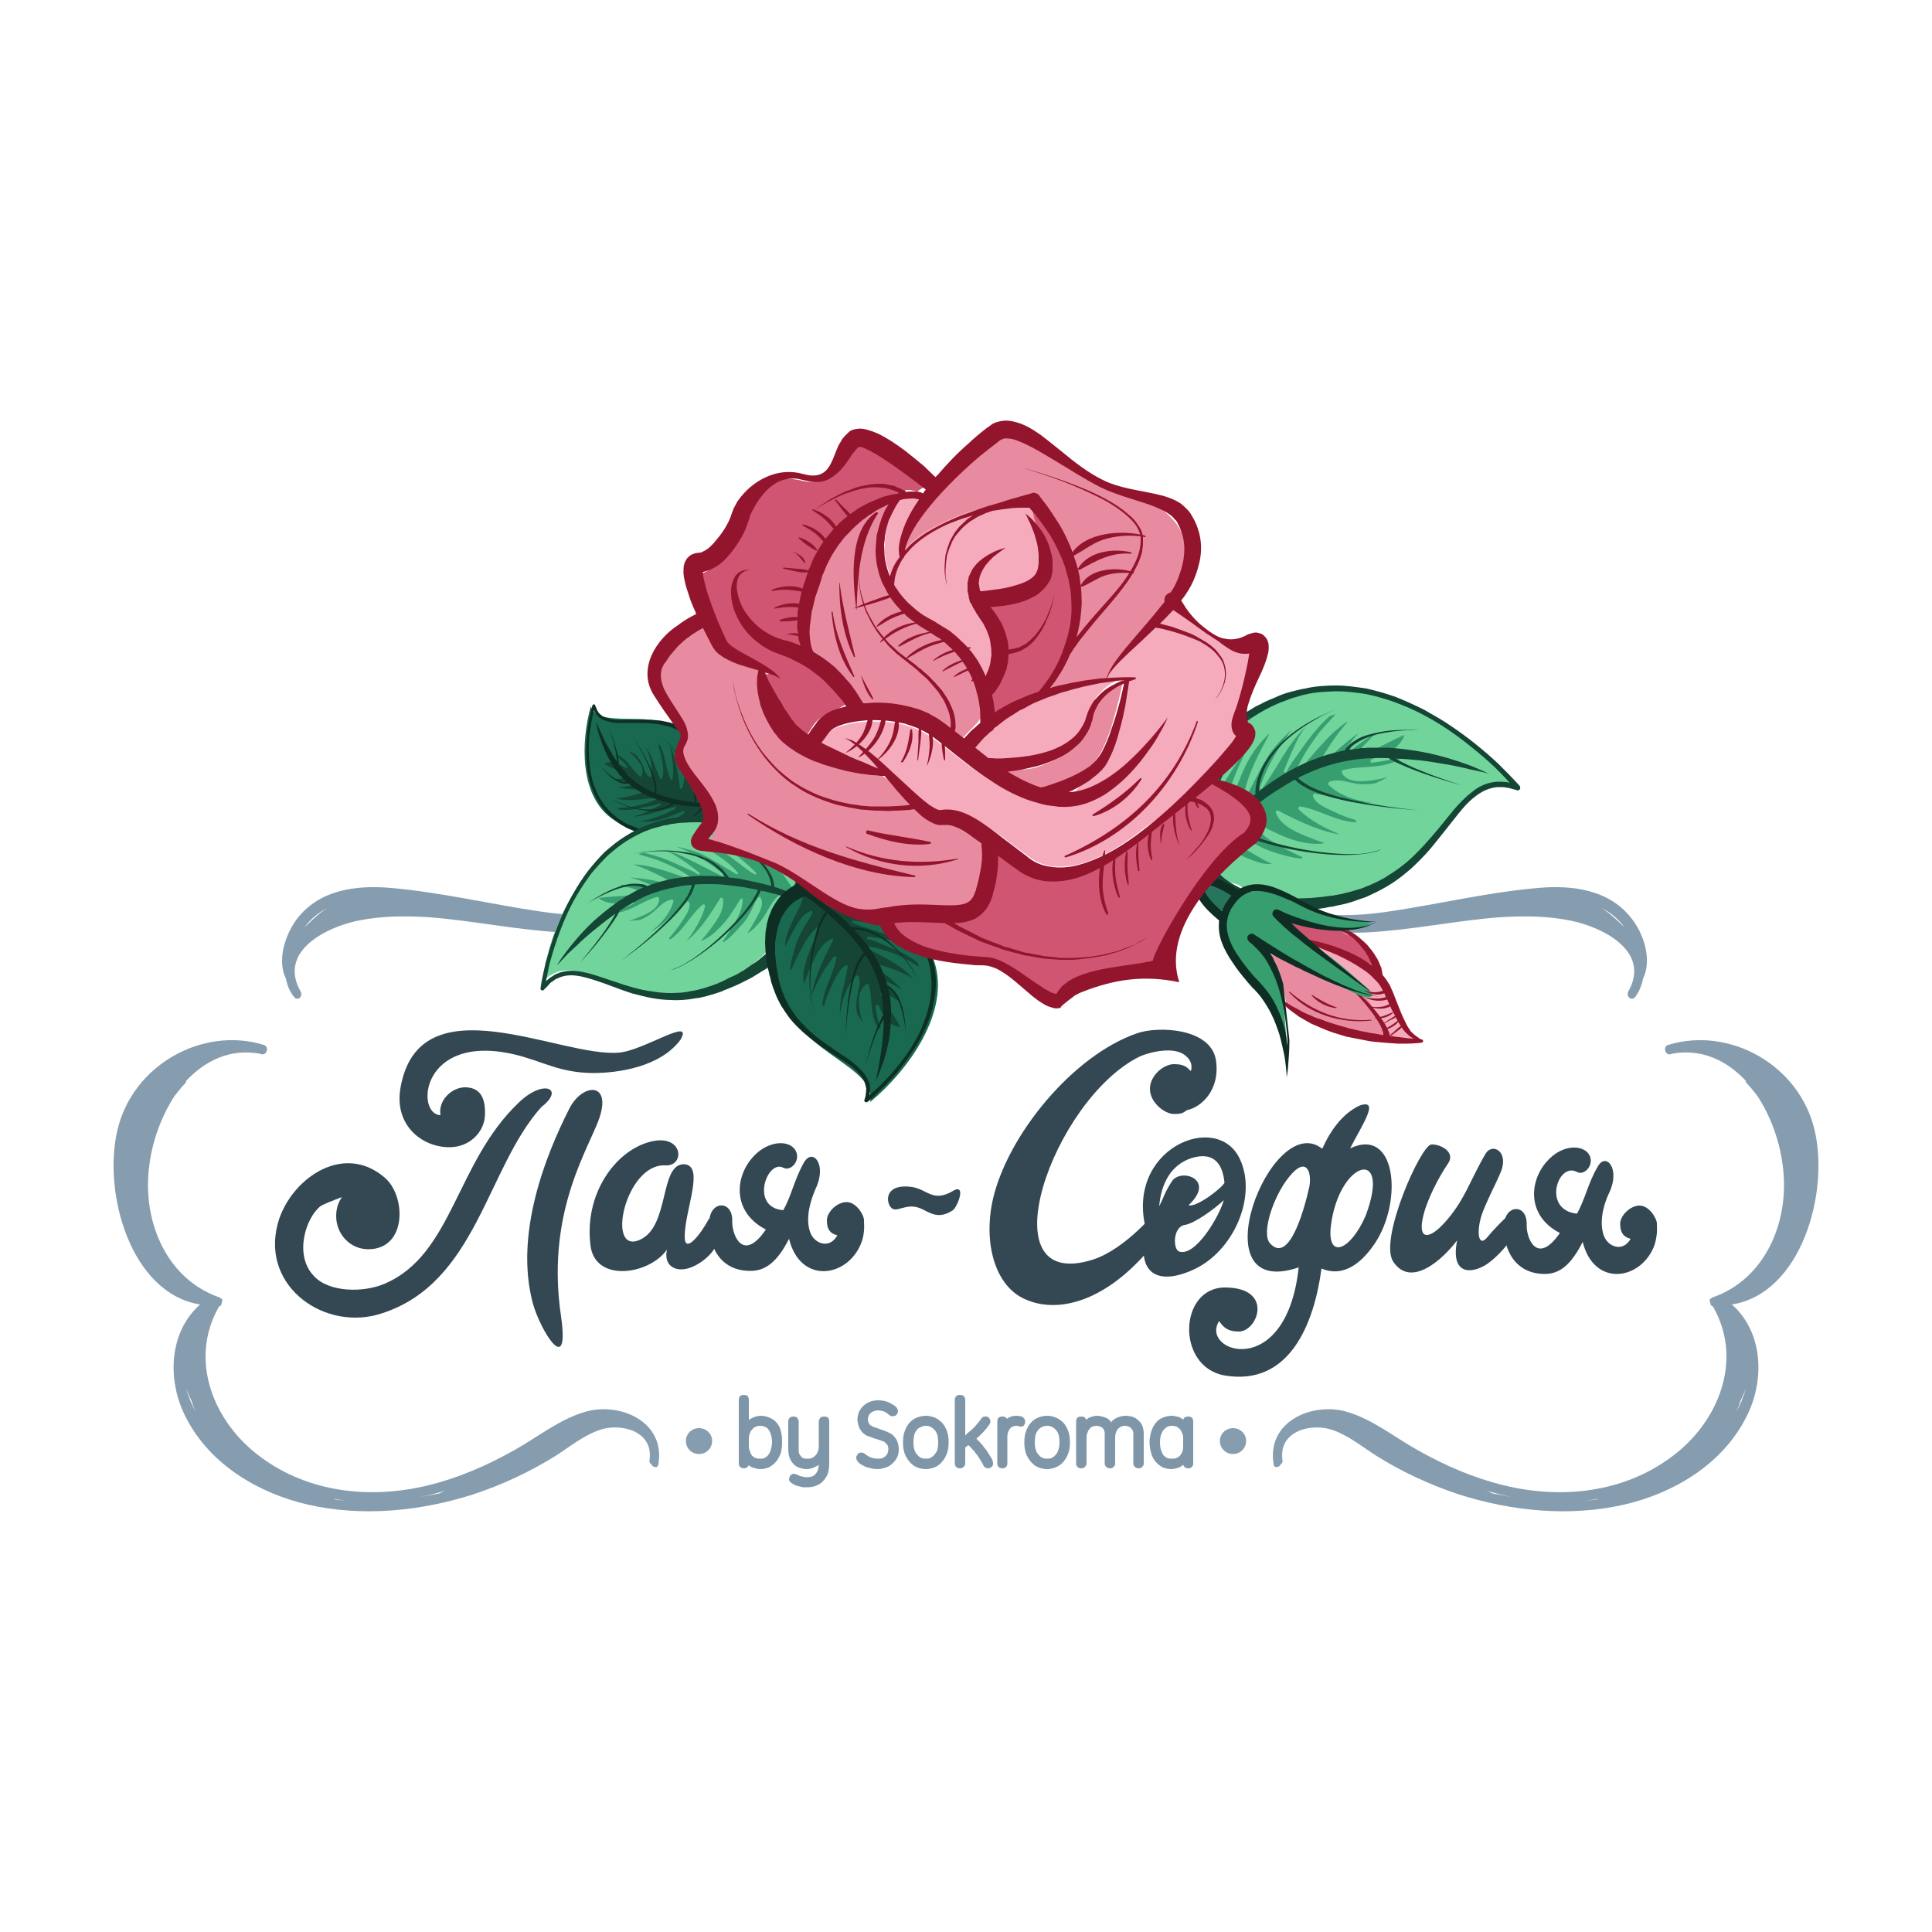
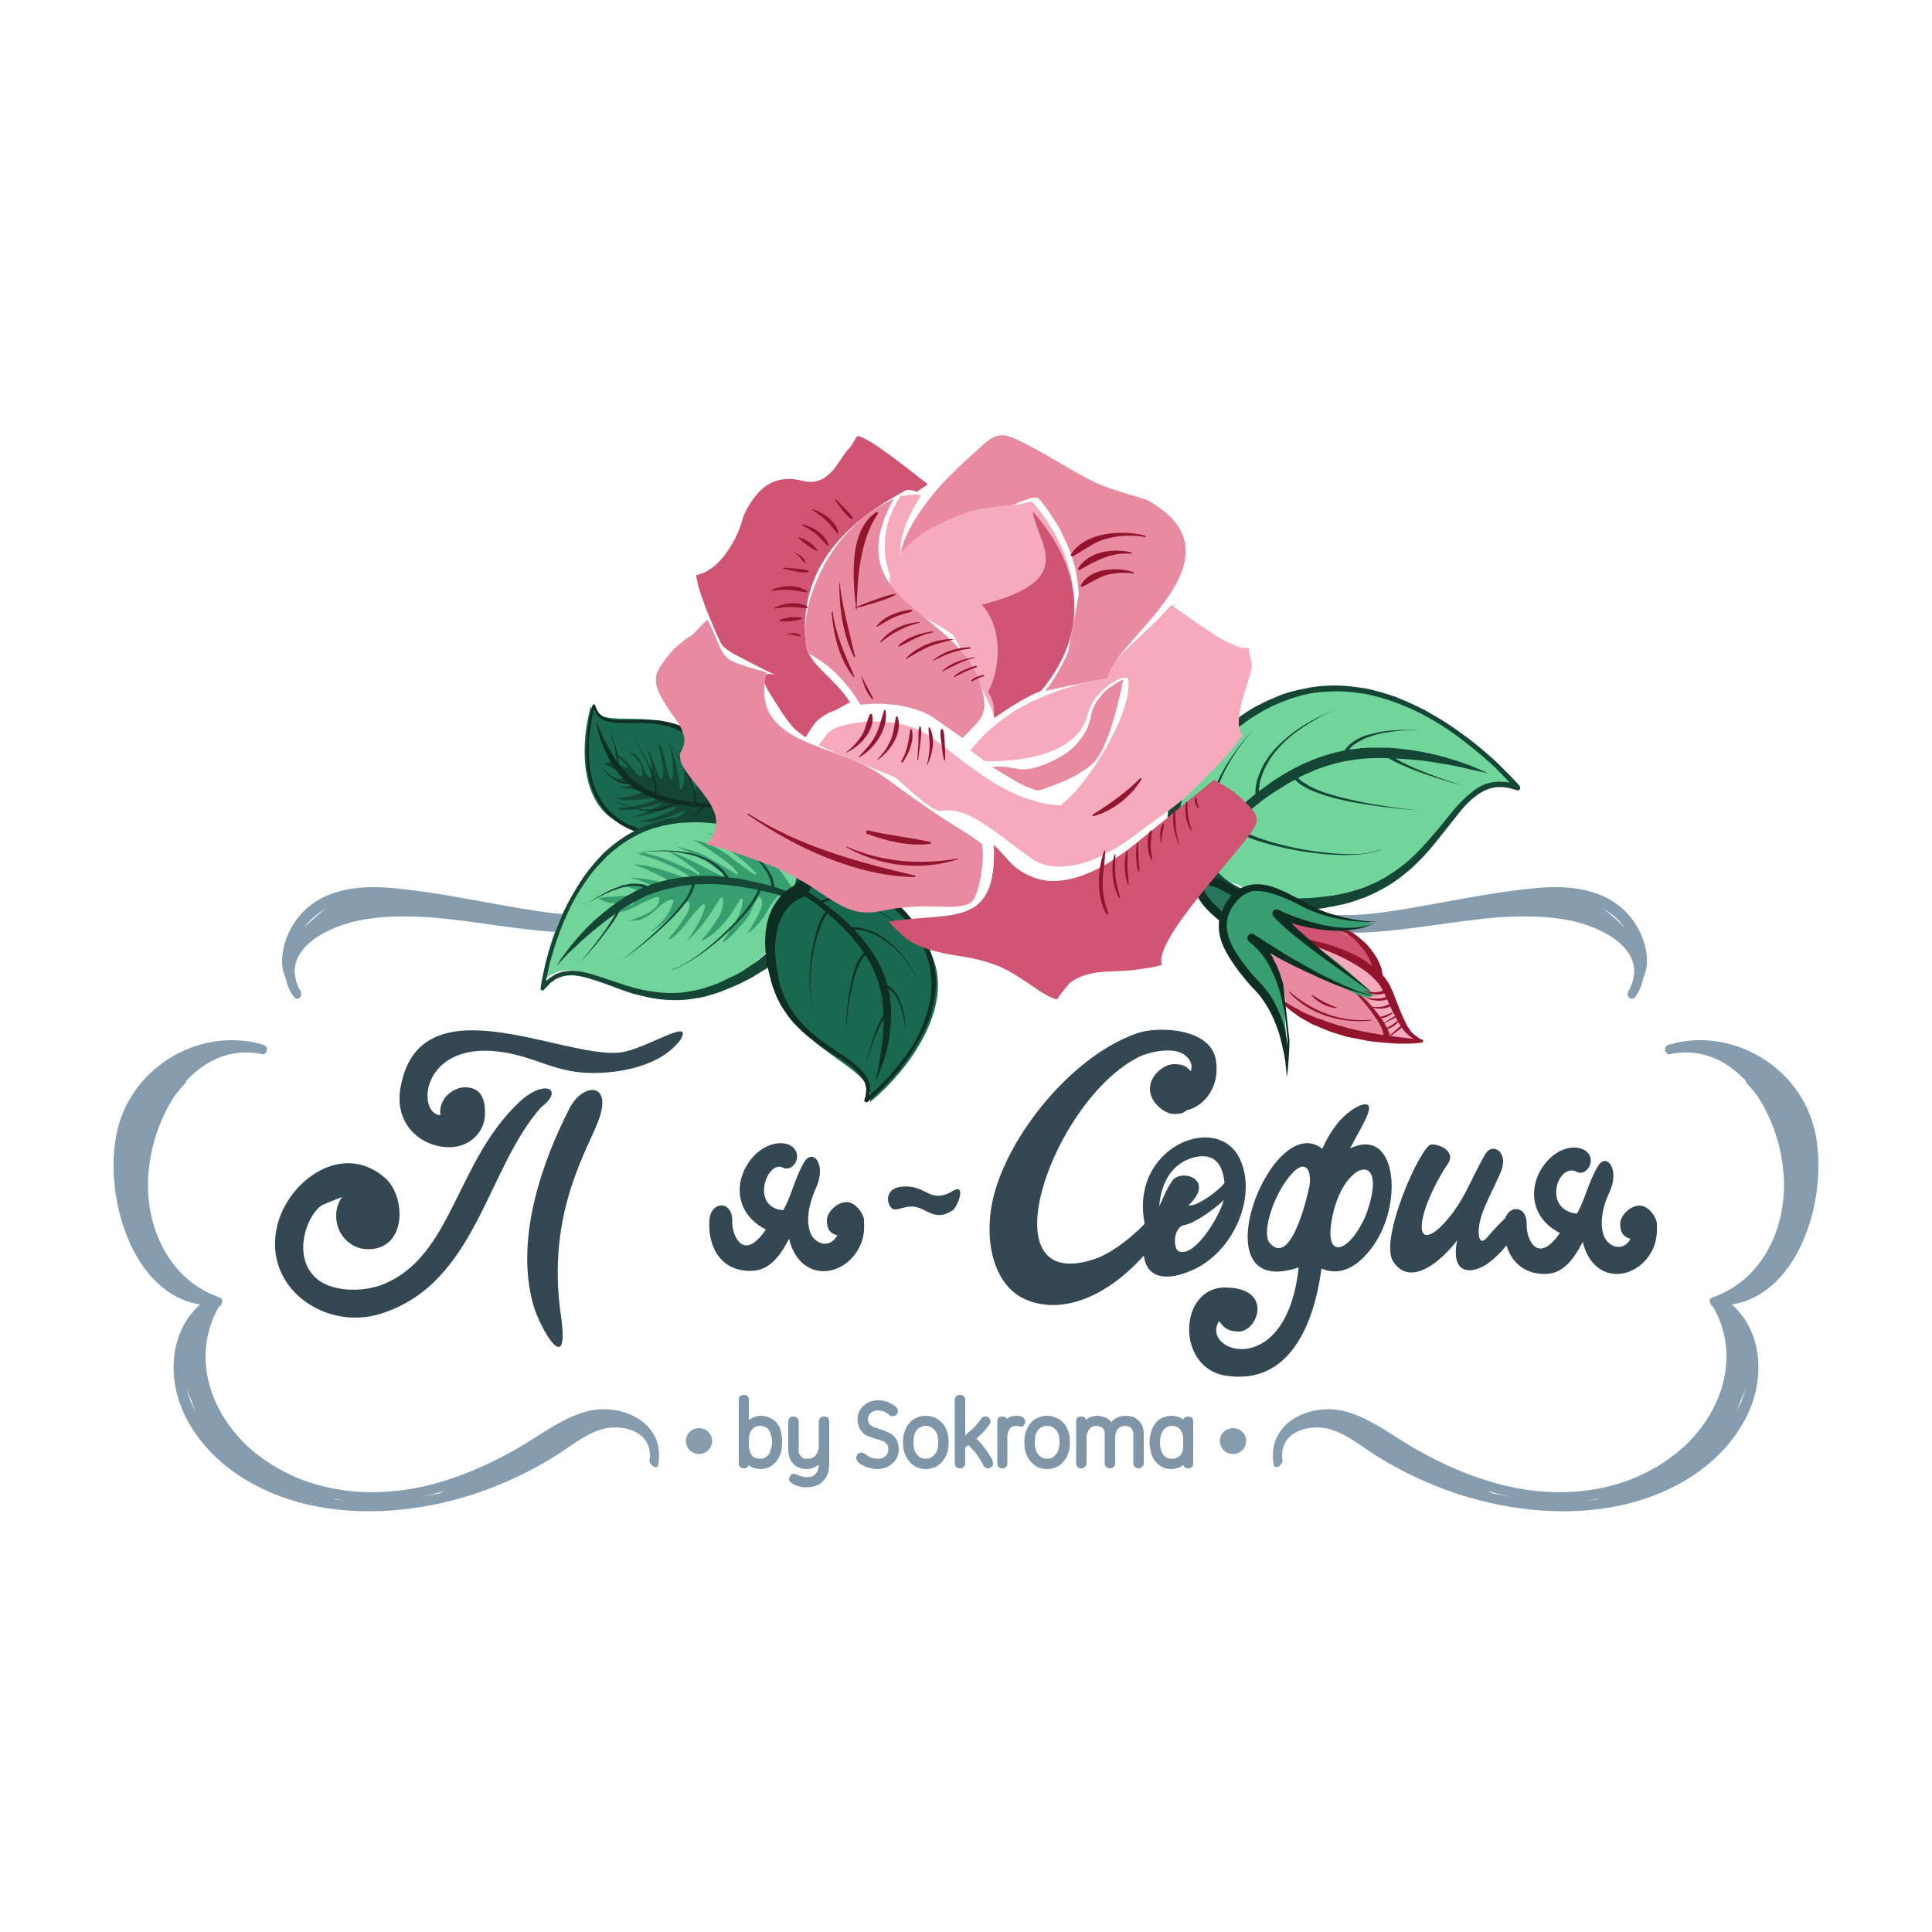
<svg xmlns="http://www.w3.org/2000/svg" xml:space="preserve" width="50mm" height="50mm" style="shape-rendering:geometricPrecision; text-rendering:geometricPrecision; image-rendering:optimizeQuality; fill-rule:evenodd; clip-rule:evenodd" viewBox="0 0 5000 5000">
  <defs>
    <style type="text/css">  .fil5 {fill:#334852} .fil1 {fill:#7E96A8} .fil15 {fill:#869DAF} .fil4 {fill:#0E2E23;fill-rule:nonzero} .fil14 {fill:#0E3F05;fill-rule:nonzero} .fil3 {fill:#144535;fill-rule:nonzero} .fil2 {fill:#18694F;fill-rule:nonzero} .fil12 {fill:#28755D;fill-rule:nonzero} .fil7 {fill:#379E70;fill-rule:nonzero} .fil6 {fill:#70D49B;fill-rule:nonzero} .fil0 {fill:#869DAF;fill-rule:nonzero} .fil11 {fill:#93152D;fill-rule:nonzero} .fil9 {fill:#CF5572;fill-rule:nonzero} .fil8 {fill:#E88BA1;fill-rule:nonzero} .fil13 {fill:#EBECEC;fill-rule:nonzero} .fil10 {fill:#F5ABBC;fill-rule:nonzero}  </style>
  </defs>
  <g id="Layer_x0020_1">
    <g id="_2332855463024">
      <path class="fil0" d="M3201 2268c-1,3 0,7 2,10 3,5 6,11 9,16 58,100 216,125 327,119 114,-6 226,-30 340,-39 63,-4 126,-4 188,9 77,16 207,77 147,183 -7,13 9,26 18,14 11,-15 17,-31 20,-47 23,-47 4,-110 -25,-150 -58,-81 -157,-93 -247,-85 -127,11 -253,41 -379,60 -132,20 -253,18 -355,-69 -21,-32 -31,-73 -23,-124 3,-19 -24,-22 -27,-4 -8,42 -6,77 5,107zm1003 132l0 0c-10,-10 -19,-19 -30,-28 -9,-8 -19,-16 -29,-22 24,12 44,29 59,50z" />
      <path class="fil0" d="M3296 3789c1,12 15,9 19,0 3,-2 5,-5 4,-10 -11,-78 78,-97 130,-78 41,14 76,43 112,66 67,42 140,76 216,101 136,43 285,58 426,26 126,-29 252,-102 315,-224 51,-97 45,-223 -36,-294 179,-28 253,-288 214,-452 -40,-169 -221,-268 -378,-220 -12,3 -11,18 -3,23 0,0 1,0 1,1 0,0 1,0 1,0 1,0 1,0 1,0 2,1 4,1 6,0 1,0 2,0 3,-1 78,-14 142,18 191,70 0,2 1,5 3,7 10,10 18,21 27,32 34,52 57,115 65,176 21,143 -41,296 -179,345 -2,0 -4,2 -5,3 -4,1 -6,5 -3,10 0,5 2,10 7,11 80,139 14,301 -108,390 -125,93 -286,109 -433,73 -78,-19 -152,-51 -223,-91 -61,-34 -118,-81 -186,-100 -87,-24 -205,25 -187,136zm1208 -163l0 0c5,-9 9,-20 14,-32 -6,22 -15,43 -26,63 5,-10 9,-20 12,-31zm-369 253l0 0c0,0 0,1 1,1 -12,2 -23,3 -35,4 11,-1 23,-3 34,-5zm-220 -4l0 0c-17,-3 -34,-7 -52,-10 0,0 0,0 0,0 -6,-3 -12,-6 -19,-8 24,7 47,13 71,18z" />
      <path class="fil0" d="M1791 2268c1,3 1,7 -1,10 -3,5 -7,11 -10,16 -57,100 -216,125 -327,119 -114,-6 -226,-30 -340,-39 -63,-4 -126,-4 -188,9 -77,16 -207,77 -147,183 7,13 -8,26 -17,14 -12,-15 -18,-31 -21,-47 -23,-47 -3,-110 25,-150 58,-81 157,-93 247,-85 127,11 253,41 380,60 132,20 253,18 354,-69 21,-32 31,-73 23,-124 -3,-19 24,-22 28,-4 8,42 5,77 -6,107zm-1003 132l0 0c10,-10 20,-19 30,-28 9,-8 19,-16 29,-22 -23,12 -44,29 -59,50z" />
      <path class="fil0" d="M1704 3789c-1,12 -15,9 -19,0 -3,-2 -5,-5 -4,-10 11,-78 -78,-97 -130,-78 -41,14 -76,43 -112,66 -67,42 -140,76 -216,101 -136,43 -285,58 -426,26 -126,-29 -252,-102 -315,-224 -51,-97 -45,-223 36,-294 -179,-28 -253,-288 -214,-452 40,-169 221,-268 378,-220 12,3 11,18 3,23 0,0 -1,0 -1,1 0,0 -1,0 -1,0 -1,0 -1,0 -1,0 -2,1 -4,1 -6,0 -1,0 -2,0 -3,-1 -78,-14 -142,18 -191,70 0,2 -1,5 -3,7 -10,10 -18,21 -27,32 -34,52 -57,115 -65,176 -21,143 41,296 179,345 2,0 4,2 5,3 4,1 6,5 3,10 0,5 -2,10 -7,11 -80,139 -14,301 108,390 125,93 286,109 433,73 78,-19 152,-51 223,-91 61,-34 118,-81 186,-100 87,-24 205,25 187,136zm-1208 -163l0 0c-5,-9 -9,-20 -14,-32 6,22 15,43 26,63 -5,-10 -9,-20 -12,-31zm369 253l0 0c0,0 0,1 -1,1 12,2 23,3 35,4 -11,-1 -22,-3 -34,-5zm220 -4l0 0c17,-3 34,-7 52,-10 0,0 0,0 0,0 6,-3 12,-6 19,-8 -24,7 -47,13 -71,18z" />
      <path class="fil1" d="M1938 3792c-1,1 -2,3 -3,4 -3,3 -6,4 -10,4 -4,0 -7,-1 -10,-4l0 0c-2,-2 -3,-5 -3,-9l0 -164c0,-4 1,-7 3,-10 3,-2 6,-3 10,-3 4,0 7,1 10,3 2,3 3,6 3,10l0 52c2,-2 4,-3 6,-4l0 0c4,-2 8,-4 12,-5l0 0c4,-1 8,-2 13,-2 8,0 16,2 23,5 7,3 13,7 18,13 5,6 9,13 11,22 2,8 3,17 3,28 0,10 -1,19 -3,28 -3,8 -7,16 -12,22 -5,6 -11,11 -18,15 -7,3 -15,5 -24,5 -4,0 -9,-1 -12,-2 -4,-1 -8,-2 -12,-4 -2,-2 -4,-3 -5,-4zm0 -68l0 18c0,5 1,10 3,14 1,4 3,8 5,11 3,3 6,5 9,6 4,2 7,2 12,2 4,0 9,0 12,-2 4,-2 7,-5 10,-8l0 -1c3,-3 5,-8 6,-13l0 0c2,-6 3,-12 3,-19 0,-7 -1,-14 -3,-19 -1,-5 -3,-9 -6,-13 -2,-3 -5,-6 -9,-7l0 0c-3,-2 -8,-3 -13,-3 -4,0 -8,1 -11,2l0 0c-4,2 -7,4 -9,7 -3,3 -5,6 -6,10 -2,4 -3,9 -3,15zm208 62c0,10 -1,18 -3,26 -3,8 -7,15 -12,20 -5,6 -11,10 -19,13 -7,3 -15,4 -25,4 -3,0 -6,0 -9,0 -3,-1 -6,-1 -9,-2l0 0c-2,-1 -5,-1 -7,-2 -3,-1 -5,-2 -7,-3l0 0c-2,-1 -4,-2 -5,-3l0 0c-2,-1 -3,-2 -4,-3l0 0c-1,-1 -2,-2 -3,-3l0 0c0,-2 -1,-3 -1,-5 0,-2 1,-3 1,-5 1,-2 2,-3 3,-5l0 0c1,-1 2,-2 4,-3l0 0c1,0 3,-1 5,-1 1,0 2,0 3,1l0 0c1,0 2,1 3,1l1 0c4,2 8,4 13,5 4,1 8,2 13,2 5,0 10,-1 14,-2l0 0c4,-2 7,-4 9,-7 3,-3 5,-7 6,-11 1,-4 2,-8 2,-12 -2,1 -4,3 -7,4 -7,4 -15,7 -25,7 -7,0 -14,-2 -20,-4 -6,-2 -11,-6 -15,-11l0 0c-4,-4 -7,-10 -9,-16 -2,-6 -3,-13 -3,-20l0 -72c0,-4 1,-7 4,-10l0 0c2,-2 5,-3 9,-3 4,0 8,1 10,3l0 0c2,3 4,6 4,10l0 71c0,4 0,8 1,11l0 0c1,3 3,6 5,8l0 0c1,2 4,4 6,5 3,1 6,1 10,1 5,0 9,0 13,-2 3,-1 6,-4 9,-7l0 0c3,-3 5,-7 6,-11 2,-4 2,-9 2,-15l0 -61c0,-4 2,-7 4,-10l0 0c2,-2 6,-3 10,-3 4,0 7,1 10,3 2,3 3,6 3,10l0 107zm125 16c-7,0 -14,-1 -20,-3 -6,-1 -12,-3 -17,-6l0 0c-6,-3 -10,-6 -13,-9l0 0c-3,-4 -5,-7 -5,-11 0,-2 0,-4 1,-5l0 0c1,-2 2,-3 3,-5l0 0c2,-2 6,-4 9,-4 2,0 4,1 5,1l0 0c2,1 3,2 5,3l0 0c5,4 10,7 15,9 6,2 11,3 17,3 4,0 8,0 12,-1 3,-2 6,-3 9,-6l0 0c2,-2 4,-4 5,-7 1,-3 2,-7 2,-11 0,-2 0,-4 -1,-6l0 0c0,-2 -1,-4 -2,-5l0 0c-1,-2 -2,-3 -4,-4 -1,-2 -3,-3 -4,-4l0 0c-2,-1 -5,-2 -8,-3 -4,-1 -8,-3 -13,-4 -6,-2 -12,-4 -16,-6 -5,-1 -9,-3 -12,-5l0 0c-3,-2 -6,-5 -8,-7 -2,-3 -5,-6 -6,-9l0 0c-2,-3 -3,-7 -4,-11 -1,-4 -2,-8 -2,-12 0,-7 2,-14 4,-20 3,-6 7,-12 12,-16l0 0c5,-5 11,-8 18,-11 6,-2 13,-3 20,-3 7,0 13,1 18,2l0 0c6,2 11,4 16,7l0 0c5,3 9,5 12,8 3,4 5,7 5,11 0,2 -1,3 -1,5l0 0c-1,2 -2,3 -3,4l0 0c-1,2 -3,3 -4,3l0 0c-2,1 -4,1 -6,1 -1,0 -2,0 -3,0l0 0c-1,0 -2,-1 -3,-1 -1,-1 -1,-1 -2,-2l0 0 -2 -1 0 0c-3,-3 -5,-4 -8,-6l0 0c-2,-1 -4,-2 -6,-3l0 0c-2,0 -4,-1 -6,-1 -2,0 -4,-1 -7,-1 -4,0 -8,1 -11,2 -4,1 -6,3 -9,5l0 0c-2,2 -4,4 -5,7 -1,3 -2,6 -2,10 0,2 1,4 1,6l0 0c1,2 1,3 2,4 1,2 2,3 3,4 2,1 3,2 5,3l0 0c1,1 4,2 7,3 3,1 7,2 11,4l0 0c10,3 18,6 24,9 7,3 13,7 16,12 4,4 7,9 8,14 2,5 3,11 3,17 0,8 -1,15 -4,21 -3,6 -7,12 -12,16l0 0c-5,5 -11,9 -18,11 -6,2 -13,4 -21,4zm125 0c-9,0 -17,-2 -24,-5 -7,-3 -13,-8 -19,-15l0 0c-5,-6 -9,-13 -12,-21 -3,-9 -4,-18 -4,-28 0,-11 1,-20 4,-28 3,-9 7,-16 12,-22l0 0c6,-7 12,-11 19,-14l0 0c8,-3 15,-5 24,-5 9,0 16,2 24,5 7,3 13,8 19,14 5,6 9,13 12,22 3,8 4,17 4,28 0,10 -1,19 -4,27 -3,9 -7,16 -12,22 -6,7 -12,12 -19,15 -8,3 -16,5 -24,5zm0 -112c-5,0 -9,1 -12,3 -4,1 -8,4 -11,7l0 0c-3,4 -5,8 -7,13 -1,6 -2,12 -2,20 0,14 3,25 10,32l0 0c3,4 6,6 10,8 4,2 8,2 12,2 4,0 8,0 12,-2 3,-2 7,-4 10,-8 3,-3 6,-8 8,-13 1,-5 2,-12 2,-19 0,-8 -1,-14 -2,-19 -2,-6 -4,-10 -7,-13l0 0c-3,-4 -7,-6 -10,-8l0 0c-4,-2 -8,-3 -13,-3zm102 25c2,-2 3,-3 5,-5l0 0c5,-4 9,-8 14,-12 4,-4 8,-8 12,-13l0 0c3,-4 7,-8 10,-13l0 0c1,-2 3,-3 4,-4l0 0c2,-2 4,-2 7,-2 1,0 3,0 5,0l0 0c1,1 3,2 4,3l0 0c1,1 2,3 3,4l0 0c1,2 1,3 1,5 0,1 0,3 0,4l0 0c-1,1 -1,2 -2,4l0 0c-1,1 -2,3 -4,5l0 0c-1,2 -3,5 -6,8 -3,4 -7,8 -12,13 -3,3 -7,7 -12,11l3 4c3,2 6,5 8,8l0 0c3,3 6,6 8,10 3,3 6,7 8,10 5,8 9,14 12,19 3,5 4,10 4,13 0,2 0,4 -1,5l0 0c0,2 -1,3 -2,4l0 0c-2,1 -3,2 -5,3l0 0c-2,1 -3,1 -5,1 -2,0 -3,0 -4,-1 -2,0 -3,-1 -4,-2l-1 0c0,-1 -1,-1 -1,-2l-1 0c0,-1 -1,-2 -1,-3l0 0c-3,-6 -6,-11 -10,-17 -3,-5 -6,-10 -10,-14l0 0c-3,-5 -7,-9 -11,-13 -2,-3 -5,-6 -8,-8l-5 4 -3 2 0 40c0,4 -1,8 -4,10l0 0c-2,3 -6,4 -10,4 -4,0 -7,-1 -10,-4 -2,-2 -3,-6 -3,-10l0 -163c0,-4 1,-7 4,-10l0 0c2,-2 5,-3 9,-3 4,0 8,1 10,3l0 0c3,3 4,6 4,10l0 92zm108 -43c1,-1 3,-2 4,-3l0 0c3,-1 6,-3 10,-4 3,0 6,-1 10,-1 3,0 6,0 9,1l0 0c3,0 5,1 7,2l0 0c2,2 4,3 5,5l0 0c2,2 2,4 2,7 0,1 0,2 0,4 -1,1 -1,3 -2,4l0 0c-1,2 -2,3 -4,4l0 0c-1,1 -3,1 -5,1 -1,0 -2,0 -3,0 0,0 -1,-1 -2,-1 -1,0 -2,0 -3,-1l0 0c-1,0 -3,0 -4,0 -4,0 -7,1 -9,2l0 0c-3,1 -5,3 -7,5l0 0c-2,3 -4,6 -5,9 -1,3 -2,7 -2,12l0 69c0,4 -1,7 -3,9l0 0c-3,3 -6,4 -10,4 -4,0 -7,-1 -10,-4l0 0c-2,-2 -3,-5 -3,-9l0 -108c0,-4 1,-7 3,-10 3,-2 6,-3 10,-3 4,0 7,1 10,3 1,1 1,2 2,3zm104 130c-9,0 -17,-2 -24,-5 -7,-3 -13,-8 -19,-15l0 0c-5,-6 -9,-13 -12,-21 -3,-9 -4,-18 -4,-28 0,-11 1,-20 4,-28 3,-9 7,-16 12,-22l0 0c6,-7 12,-11 19,-14l0 0c7,-3 15,-5 24,-5 8,0 16,2 23,5 8,3 14,8 20,14 5,6 9,13 12,22 3,8 4,17 4,28 0,10 -1,19 -4,27 -3,9 -7,16 -12,22 -6,7 -12,12 -20,15 -7,3 -15,5 -23,5zm0 -112c-5,0 -9,1 -13,3 -3,1 -7,4 -10,7l0 0c-3,4 -5,8 -7,13 -1,6 -2,12 -2,20 0,14 3,25 10,32l0 0c3,4 6,6 10,8 4,2 8,2 12,2 4,0 8,0 12,-2 3,-2 7,-4 10,-8 3,-3 6,-8 7,-13 2,-5 3,-12 3,-19 0,-8 -1,-14 -2,-19 -2,-6 -4,-10 -7,-13l0 0c-3,-4 -7,-6 -10,-8l0 0c-4,-2 -8,-3 -13,-3zm250 97c0,4 -1,7 -4,9l0 0c-2,3 -5,4 -9,4 -4,0 -8,-1 -10,-4 -3,-2 -4,-5 -4,-9l0 -74c0,-3 0,-7 -1,-10 -1,-2 -3,-5 -5,-7l0 0c-1,-2 -4,-3 -6,-4 -3,-1 -6,-2 -10,-2 -4,0 -7,1 -10,2l0 0c-3,2 -6,4 -8,6l0 0c-2,3 -4,6 -5,10 -2,5 -2,10 -2,15l0 64c0,4 -1,7 -4,9 -2,3 -5,4 -9,4 -4,0 -8,-1 -10,-4l0 0c-3,-2 -4,-5 -4,-9l0 -74c0,-4 0,-7 -1,-10l0 0c-1,-3 -3,-5 -4,-7l0 0c-2,-2 -4,-3 -7,-4 -2,-1 -6,-2 -9,-2 -8,0 -15,3 -19,9l0 0c-2,2 -4,6 -5,10 -2,4 -2,9 -2,14l0 64c0,4 -2,7 -4,9l0 0c-2,3 -6,4 -10,4 -4,0 -7,-1 -10,-4l0 0c-2,-2 -3,-5 -3,-9l0 -108c0,-4 1,-7 3,-10l0 0c3,-2 6,-3 10,-3 4,0 8,1 10,3 1,2 2,3 3,5 2,-1 4,-3 6,-4l0 0c3,-2 7,-3 10,-4l0 0c4,-1 8,-2 12,-2 5,0 9,1 13,2 4,1 8,2 12,4l0 0c4,2 7,5 10,8 0,1 1,2 2,3 0,-1 1,-2 1,-2 3,-4 7,-6 10,-8l0 0c4,-2 8,-4 12,-5 4,-1 9,-2 13,-2 7,0 14,1 20,3 6,2 11,6 15,10l0 0c5,4 8,9 10,15 2,6 3,12 3,19l0 76zm128 0c0,4 -1,7 -3,9l0 0c-3,3 -6,4 -10,4 -4,0 -7,-1 -10,-4l0 0c-1,-1 -2,-3 -3,-5 -2,2 -4,3 -7,5 -3,2 -7,3 -11,4 -4,1 -8,2 -13,2 -8,0 -16,-2 -23,-5 -7,-4 -13,-9 -18,-15 -5,-6 -9,-14 -11,-22l0 0c-2,-8 -4,-17 -4,-27 0,-10 2,-19 4,-27 3,-9 6,-16 11,-22l0 0c5,-7 11,-12 19,-15 7,-3 15,-5 24,-5 4,0 8,1 12,2 4,0 8,2 11,4l0 0c2,1 4,2 6,4 1,-2 2,-3 3,-5l0 0c3,-2 6,-3 10,-3 4,0 7,1 10,3 2,3 3,6 3,10l0 108zm-26 -66c0,-5 -1,-9 -3,-13 -1,-3 -3,-6 -5,-9 -3,-3 -6,-5 -9,-7l0 0c-4,-1 -7,-2 -12,-2 -5,0 -9,1 -13,3l0 0c-3,2 -6,5 -9,8l0 0c-3,4 -5,9 -7,14 -1,5 -2,11 -2,18 0,7 1,13 2,18 2,6 4,10 6,14l0 0c3,3 6,6 10,8 4,2 8,2 13,2 5,0 8,0 12,-2 3,-1 6,-3 9,-6l0 0c5,-6 8,-13 8,-22l0 -24z" />
      <path class="fil2" d="M1529 1828l0 0c-26,93 -28,227 50,287 5,4 11,8 16,11 3,2 6,3 9,5 2,1 5,3 8,4 48,22 109,40 166,29 7,-1 14,-2 21,-4 1,-1 3,-1 5,-2l5 -2c3,-1 6,-3 9,-4 52,-13 71,-103 48,-164 -2,-4 -3,-9 -5,-13l-7 -13c-2,-4 -5,-8 -8,-12l-4 -6 -5 -5c-104,-126 -257,-48 -302,-100 -1,-3 -3,-5 -4,-7 -1,-1 -1,-3 -2,-4z" />
      <path class="fil3" d="M1867 2061c-1,-3 -2,-7 -2,-11 0,10 -1,19 -6,28 -1,2 -4,2 -4,1 -10,-16 -9,-39 -12,-58 -2,-9 -4,-19 -7,-28 -3,-5 -5,-10 -8,-14 1,12 3,24 4,37 1,12 4,32 -6,46 -2,2 -4,2 -4,0 -3,-8 -2,-18 -3,-27 0,-14 -2,-26 -5,-38 -5,-16 -10,-34 -18,-48 -1,0 -2,0 -3,0 1,1 1,2 1,3 2,9 3,19 4,29 3,20 7,43 0,67 -1,3 -5,3 -5,1 -3,-27 -7,-53 -15,-76 -5,-12 -11,-23 -18,-32 -1,0 -2,-1 -2,-2 4,16 8,31 11,48 2,16 4,35 -4,53 -2,3 -5,2 -5,0 -3,-22 -6,-44 -11,-65 -2,-10 -5,-19 -8,-28 -2,-5 -4,-10 -6,-14 0,-1 0,-1 -1,-2 6,26 10,55 7,84 0,3 -4,4 -5,3 -13,-27 -14,-66 -29,-91 -2,0 -3,1 -3,3 4,12 7,24 9,37 2,12 7,33 0,47 -1,2 -3,3 -4,2 -13,-28 -21,-61 -39,-84 12,22 19,50 16,77 0,2 -3,4 -4,3 -13,-8 -16,-26 -22,-39 -5,-9 -11,-16 -18,-22 0,0 0,0 0,0 -5,-2 -10,-5 -15,-6 7,6 15,12 21,20 9,10 19,24 13,42 -1,2 -3,4 -4,3 -22,-16 -35,-50 -62,-57 -1,0 -1,0 -1,0 -1,0 -2,1 -2,1 11,8 22,18 31,29 2,2 -2,6 -4,4 -16,-9 -34,-22 -56,-10 21,12 44,18 65,30 2,1 0,5 -2,5 -13,5 -25,3 -38,4 17,6 36,9 55,10 3,0 3,5 0,5 -15,3 -29,6 -43,6 23,6 47,7 72,6 3,0 3,4 0,5 -26,9 -51,16 -76,18 1,0 1,1 1,1 30,8 66,1 100,-3 3,0 2,4 -1,6 -18,8 -36,13 -55,17 -14,3 -29,3 -43,4 2,2 4,3 7,5 10,1 21,0 31,-1 13,-2 27,-5 41,-8 10,-2 20,-3 30,-8 3,-2 4,3 1,5 -17,8 -34,18 -51,24 -6,2 -12,3 -18,4 2,1 3,1 5,1 11,-1 23,-3 35,-6 23,-6 46,-14 69,-19 2,0 3,3 0,5 -31,17 -62,28 -94,33 15,1 30,1 47,-3 23,-5 45,-16 68,-24 3,-1 4,3 2,5 -16,12 -33,21 -50,28 -11,5 -22,9 -33,13 -4,2 -7,4 -11,5 19,0 38,-3 58,-11 22,-9 43,-22 64,-31 3,-1 4,4 1,5 -15,11 -31,20 -46,28 -12,6 -24,11 -36,16 23,-3 46,-10 70,-16 2,-1 3,3 1,5 -19,11 -37,21 -56,26 24,-1 48,-3 72,-17 24,-14 45,-36 66,-57 0,0 0,0 0,0 0,0 0,0 0,0 1,-1 1,-2 1,-2 2,-13 1,-23 -3,-33 0,-1 -1,-2 -2,-2z" />
      <path class="fil4" d="M1538 1823c1,0 2,1 2,2l0 0 3 7c1,2 2,4 2,6 2,2 3,4 4,6 2,2 3,4 5,5 7,7 16,10 26,12 10,2 21,3 31,3 11,-1 22,-1 33,-1 11,-1 22,-1 33,0 11,0 22,1 33,2 10,2 21,4 31,7 6,1 11,3 16,5 5,2 10,4 14,6l8 4c2,1 4,3 6,4 5,2 9,5 14,8 4,3 8,7 12,10l1 1 1 0 0 1 1 0 3 3 5 5c4,3 8,7 12,10l10 11 6 6 4 6c3,4 7,8 10,12l8 14c2,4 5,9 7,14 1,2 2,4 3,7l2 7c1,3 2,6 3,8l1 8c2,11 2,22 0,34 -1,6 -2,12 -4,17l-22 53c-2,3 -5,7 -8,10 -2,3 -6,5 -9,8 -3,2 -6,4 -10,6 -3,2 -7,4 -10,6 -4,1 -7,3 -11,4 -4,1 -7,2 -11,3 -7,2 -14,3 -22,4 -14,2 -28,3 -43,3 -14,-1 -28,-2 -42,-4 -13,-3 -27,-6 -40,-10 -6,-2 -13,-4 -19,-7 -6,-2 -12,-5 -18,-8 -3,-2 -6,-4 -9,-5 -3,-2 -6,-4 -9,-6 -5,-4 -10,-7 -15,-12 -11,-8 -19,-18 -27,-28 -8,-10 -14,-21 -20,-33 -5,-12 -10,-24 -13,-36 -3,-13 -6,-26 -7,-38 -1,-13 -2,-26 -2,-39 0,-13 1,-27 2,-40 1,-13 3,-26 5,-39 3,-13 6,-26 9,-39 1,-2 3,-4 5,-3zm-1 15l0 0c-2,9 -4,18 -6,27 -2,13 -4,26 -6,39 -2,26 -2,52 1,77 1,13 4,25 7,38 3,12 8,23 13,35 6,11 12,22 19,31 8,10 17,19 27,27 4,4 10,8 15,11 3,2 6,3 8,5 3,2 6,3 9,5 6,2 12,5 18,7 6,3 12,5 18,7 13,3 26,6 39,8 14,2 27,3 41,3 13,0 27,-1 41,-3 6,-1 13,-3 19,-5 2,0 3,0 5,-1l5 -2c3,-1 6,-3 9,-4 12,-6 21,-15 27,-25 2,-5 4,-10 4,-16 1,-2 1,-5 0,-8 0,-1 0,-2 0,-4 0,0 -1,-1 -1,-1 -7,0 -15,0 -23,0 -2,0 -3,0 -5,0 -1,0 -1,1 -1,2 -2,2 -3,4 -5,6 -1,2 -2,3 -4,4 -1,2 -2,3 -4,4 -3,3 -7,6 -10,8 -2,1 -4,2 -7,3 -2,2 -4,3 -6,4 -5,2 -10,3 -15,5 -5,2 -10,3 -15,4 -20,5 -41,6 -56,7 -15,0 -25,0 -25,0 0,0 10,0 25,-1 15,-1 36,-3 56,-8 5,-1 10,-3 15,-4 5,-2 9,-4 14,-6 2,-1 4,-2 6,-3 2,-1 4,-3 6,-4 3,-2 7,-5 9,-7 2,-2 3,-3 4,-4 1,-1 2,-3 3,-4 2,-2 3,-4 4,-6 1,0 1,0 1,-1 -15,0 -30,-1 -45,-3 -8,-1 -17,-3 -26,-4 -1,0 -1,0 -1,0 -3,2 -5,4 -8,5 -2,1 -4,2 -5,3 -2,0 -4,1 -6,2 -8,3 -18,6 -29,7 -2,0 -5,0 -8,0 -2,0 -5,0 -8,0 -5,0 -11,0 -16,-1 -22,-3 -42,-10 -57,-16 -14,-6 -23,-12 -23,-12 0,0 9,5 24,11 14,6 35,12 56,15 6,0 11,0 16,0 3,1 6,0 8,0 3,0 6,0 8,0 10,-2 20,-4 28,-7 1,-1 3,-2 5,-3 2,-1 3,-2 5,-2 2,-2 3,-3 5,-4 -8,-1 -15,-3 -23,-5 -18,-5 -35,-12 -51,-20 -14,-8 -27,-16 -38,-26 -2,0 -3,0 -4,0 -3,0 -5,0 -8,0 -3,-1 -6,-1 -9,-2 -3,-1 -6,-3 -8,-4 -6,-3 -12,-7 -17,-11 -10,-9 -19,-19 -25,-27 -6,-7 -10,-13 -10,-13 0,0 4,5 10,13 7,7 16,17 27,25 5,4 11,7 16,10 3,1 6,2 9,3 3,1 5,2 8,2 2,0 4,0 6,0 0,0 0,0 -1,0 -3,-3 -6,-6 -9,-9l-1 -1 -1 -2 -2 -2c-1,-1 -2,-3 -4,-4 -2,-3 -5,-6 -7,-10 -3,-3 -5,-6 -7,-9 -9,-13 -15,-25 -21,-37 -11,-24 -18,-45 -22,-60 -3,-15 -4,-23 -4,-23 0,0 3,8 9,22 3,7 7,15 11,24 5,10 10,20 17,31 5,9 10,18 17,27 0,0 0,0 0,-1 -1,-10 -3,-23 -6,-36 -6,-26 -15,-51 -15,-51 0,0 10,24 17,50 4,13 7,26 8,37 0,2 0,5 0,7 1,0 1,1 1,1 0,0 0,1 0,1 9,11 19,24 30,34 12,11 26,21 41,29 6,3 13,7 21,10 0,-3 1,-5 1,-8 0,-4 0,-7 -1,-11 -2,-15 -9,-35 -17,-54 -17,-38 -39,-74 -39,-74 0,0 23,35 41,73 9,18 17,38 19,54 1,4 1,8 1,11 0,4 0,7 -1,9 0,1 0,1 0,1 8,3 15,6 23,9 18,5 36,9 53,11 8,2 16,3 23,3 1,0 1,-1 1,-3 0,-2 0,-6 -1,-9 0,-4 -1,-8 -2,-13 -4,-19 -13,-42 -24,-65 -11,-22 -25,-44 -38,-58 -3,-3 -6,-6 -9,-9 -3,-2 -6,-4 -8,-6 -3,-1 -5,-2 -6,-3 -1,0 -2,-1 -2,-1 0,0 1,1 2,1 2,0 4,2 6,3 2,1 5,3 8,6 3,2 7,5 10,9 13,14 27,35 39,57 12,22 21,46 26,65 1,4 2,9 3,13 0,4 0,7 0,10 0,1 0,3 0,4 9,1 17,1 26,2 7,0 14,0 21,0l3 -2c0,0 0,-1 0,-1l0 0 1 -1 2 -3c1,-2 2,-4 3,-6 2,-4 4,-8 5,-12 2,-9 3,-18 2,-27l-1 -7c0,-2 0,-5 -1,-7l-2 -6c0,-3 -1,-5 -2,-7 -2,-4 -3,-9 -5,-13l-7 -12c-2,-5 -5,-8 -8,-12l-4 -6 -4 -6 -10 -11c-3,-3 -7,-7 -10,-10l-5 -6 -3 -2 -1 -1c0,0 0,0 0,0l0 0 -2 -2c-3,-3 -7,-6 -11,-9 -4,-3 -8,-6 -12,-8 -2,-2 -4,-3 -6,-4l-7 -4c-4,-2 -9,-4 -13,-6 -5,-2 -9,-4 -14,-6 -10,-3 -20,-5 -30,-7 -21,-4 -42,-4 -64,-4 -11,0 -22,0 -33,0 -11,0 -22,0 -32,-3 -11,-2 -22,-6 -30,-14 -2,-2 -3,-4 -5,-6 -1,-2 -3,-4 -4,-6 -1,-1 -1,-3 -2,-4z" />
      <path class="fil5" d="M996 3048c-111,-96 -250,9 -278,122 -41,162 125,277 270,229 246,-79 271,-376 413,-534 62,-47 6,-75 -60,-10 -161,154 -170,392 -345,467 -55,24 -145,23 -184,-20 -52,-55 -20,-151 17,-180 4,-4 35,-16 56,-24 -10,14 -15,31 -15,49 0,48 37,86 83,86 101,0 98,-138 43,-185z" />
      <path class="fil5" d="M1452 3407c-37,-249 55,-407 92,-495 49,-114 -36,-113 -71,-42 -61,120 -142,324 -94,503 19,69 96,196 73,34z" />
      <path class="fil5" d="M3771 3210c-18,92 39,87 78,61 29,-20 60,-58 63,-68 8,-23 10,-63 -5,-59 -9,3 -51,49 -57,57 -23,29 -30,-9 -16,-55 10,-31 41,-90 50,-113 22,-52 -22,-78 -40,-46 -40,68 -54,122 -108,180 -36,39 -66,43 -54,-14 9,-45 42,-108 65,-141 22,-31 -21,-52 -43,-50 -27,2 -135,244 -99,302 46,72 130,-6 166,-54z" />
      <path class="fil5" d="M2998 3204l-2 -74c0,0 -81,102 -168,130 -280,88 -103,-416 122,-526 22,-10 88,-28 118,-2 15,12 18,26 14,40 -11,-11 -18,-18 -44,-18 -26,0 -62,29 -62,64 0,36 39,65 62,65 24,0 24,-4 34,-10 35,-7 86,-50 75,-128 -12,-85 -150,-90 -204,-71 -166,57 -334,262 -373,428 -26,114 5,221 76,257 90,46 227,10 352,-155z" />
      <path class="fil5" d="M3209 3000c-59,-128 -301,-26 -242,186 -28,108 27,142 119,101 107,-47 168,-191 123,-287zm-42 106c-25,24 -76,60 -100,64 -32,4 -32,64 -15,69 43,14 106,-96 115,-133zm-167 16c13,-26 14,-36 33,-65 23,-35 115,-5 43,62 19,7 85,-43 93,-58 -5,-51 -29,-81 -85,-64 -53,17 -79,65 -84,125z" />
      <path class="fil5" d="M3173 3332c124,2 82,114 33,114 -28,0 -39,-10 -51,-27 -51,80 174,157 206,-139 -265,90 -71,-412 61,-307 21,-47 52,-91 97,-112 53,-18 7,49 -25,111 120,-57 137,137 64,246 -31,46 -78,90 -138,65 -19,142 -82,304 -249,277 -129,-21 -121,-231 2,-228zm216 -263c6,-39 -10,-77 -53,-23 -40,49 -73,146 -49,172 52,57 92,-103 102,-149zm145 78c69,-183 -70,-144 -90,28 -9,84 50,63 90,-28z" />
      <path class="fil5" d="M4135 3019c21,-38 59,5 30,67 -11,22 -28,70 -15,110 10,31 50,46 70,10 -20,-5 -27,-18 -27,-39 0,-21 26,-47 50,-47 25,0 45,33 45,47 0,13 0,3 0,4 1,12 0,36 -8,56 -36,87 -155,104 -184,-13 -29,57 -58,83 -98,83 -79,0 -110,-67 -105,-131 4,-49 60,-51 58,4 -1,35 27,106 86,21 -96,-49 -78,-157 -13,-204 38,-27 81,-20 91,6 9,24 -15,50 -34,40 -49,-27 -91,98 0,108 21,-36 29,-80 54,-122z" />
-       <path class="fil5" d="M1726 3234c-5,24 2,44 26,50 35,8 82,-27 97,-53 9,-16 -13,-60 -13,-79 -22,42 -64,95 -64,49 0,-70 52,-182 0,-188 -67,-3 -37,162 -117,196 -88,38 -36,-199 67,-193 52,3 47,-84 -40,-61 -91,24 -170,136 -154,267 11,99 153,77 198,12z" />
      <path class="fil5" d="M2081 3008c22,-38 60,5 30,68 -10,23 -28,71 -15,111 10,32 51,47 71,10 -20,-5 -27,-17 -27,-39 0,-21 26,-47 51,-47 25,0 45,33 45,47 0,14 0,3 0,4 1,13 1,36 -8,57 -36,88 -157,105 -186,-13 -29,57 -59,83 -99,83 -81,1 -112,-67 -107,-132 4,-50 61,-51 59,4 -1,35 28,108 87,21 -97,-50 -79,-158 -13,-206 39,-27 82,-21 92,6 9,24 -15,50 -34,40 -42,-22 -87,103 0,110 21,-36 29,-81 54,-124z" />
      <path class="fil5" d="M2305 3124c-14,-18 -12,-62 56,-52 41,7 54,42 109,8 30,-14 8,43 -4,52 -36,24 -57,8 -80,-3 -41,-20 -66,14 -81,-5z" />
      <path class="fil5" d="M1255 2887c2,-44 -11,-71 -48,-73 -37,-2 -74,34 -67,72 -66,-2 -51,-214 192,-157 74,18 115,47 202,48 65,0 174,-15 227,-86 36,-62 -93,27 -158,33 -151,15 -520,-190 -567,94 -15,94 55,150 125,151 54,1 92,-39 94,-82z" />
      <path class="fil6" d="M1408 2537l0 -14c14,-126 93,-256 160,-317 124,-107 396,-134 475,-3 25,42 23,93 8,172 -2,15 -31,35 -37,49l-7 10c-2,3 -3,6 -6,9l-7 9c-3,3 -5,7 -8,9 -6,6 -11,12 -17,17l-18 15c-6,5 -13,9 -20,14l-10 7 -11 6 -21 12c-7,3 -15,7 -22,10l-11 5 -6 3 -2 1c0,0 0,0 0,0l-1 0 -2 1c-8,3 -15,6 -23,8 -8,3 -16,5 -23,7 -4,0 -8,1 -12,2l-12 2c-8,2 -16,2 -24,3 -8,0 -16,1 -24,0 -16,0 -32,-2 -48,-4 -67,-11 -130,-49 -191,-58 -17,-2 -36,-1 -52,6 -4,2 -8,4 -12,6 -4,3 -7,5 -11,8 -1,1 -3,3 -5,5z" />
      <path class="fil7" d="M2028 2339c-3,4 -5,8 -8,11 5,-10 8,-21 4,-33 0,-2 -3,-3 -5,-2 -21,14 -30,40 -44,60 -7,10 -15,19 -24,28 -5,5 -11,9 -17,13 8,-13 16,-26 23,-39 7,-14 21,-35 12,-53 -1,-3 -4,-4 -6,-2 -8,8 -11,19 -16,29 -7,15 -15,29 -26,41 -14,15 -29,34 -48,46 -1,0 -2,0 -3,-1 1,-1 1,-2 2,-3 7,-10 14,-20 20,-30 13,-22 29,-46 30,-74 1,-4 -4,-6 -6,-3 -17,28 -34,56 -58,78 -11,12 -25,22 -40,29 -2,0 -3,1 -4,1 13,-15 26,-31 37,-48 12,-17 23,-37 20,-61 -1,-3 -5,-4 -7,-1 -15,23 -29,46 -46,68 -8,10 -16,19 -25,28 -5,5 -10,9 -15,14 0,0 -1,1 -2,2 21,-28 40,-58 49,-92 0,-3 -4,-6 -6,-4 -31,25 -50,67 -84,90 -3,0 -4,-2 -3,-4 11,-12 21,-25 30,-38 8,-13 26,-35 22,-52 0,-3 -3,-5 -5,-4 -32,26 -59,60 -96,79 27,-20 52,-48 60,-80 1,-2 -3,-4 -5,-4 -22,4 -35,23 -51,35 -10,8 -22,15 -35,19 0,0 0,-1 0,-1 -8,1 -17,2 -25,2 14,-4 27,-9 40,-15 17,-8 39,-20 39,-42 0,-3 -3,-5 -5,-5 -39,10 -74,43 -117,42 0,-1 -1,-1 -1,-1 -1,-1 -2,-1 -2,-2 20,-5 40,-12 58,-21 4,-1 0,-7 -3,-6 -27,4 -60,12 -87,-9 36,-5 73,-4 109,-10 3,-1 2,-5 0,-6 -18,-10 -36,-12 -54,-18 28,-1 56,2 85,9 3,0 5,-5 1,-6 -19,-9 -39,-17 -59,-22 36,2 72,9 108,19 3,1 5,-4 1,-6 -33,-19 -66,-35 -101,-47 1,0 1,0 1,0 48,2 96,22 144,38 4,2 5,-4 2,-6 -23,-16 -47,-28 -72,-38 -20,-9 -41,-14 -61,-20 4,-2 8,-3 12,-4 15,3 31,8 45,12 19,7 37,15 56,24 13,6 28,11 40,20 3,2 7,-3 3,-5 -20,-16 -41,-32 -63,-45 -8,-5 -15,-8 -23,-12 2,1 4,1 7,2 16,4 32,11 48,19 30,14 60,31 90,45 4,1 7,-3 4,-5 -37,-31 -78,-54 -121,-71 22,5 44,10 66,20 30,15 59,34 88,51 3,2 6,-1 4,-4 -17,-20 -37,-35 -59,-49 -13,-10 -28,-18 -41,-27 -5,-3 -10,-6 -14,-9 27,6 54,17 79,33 27,18 51,40 79,57 3,2 6,-3 3,-5 -17,-17 -35,-33 -54,-47 -15,-11 -30,-21 -45,-31 32,11 63,28 94,43 3,2 6,-2 3,-5 -21,-19 -43,-37 -68,-49 34,10 68,21 96,45 29,24 49,55 69,85 0,0 0,1 0,1 0,0 0,0 0,0 1,1 1,2 0,3 -2,14 -8,26 -18,35 -1,1 -3,2 -5,1z" />
      <path class="fil3" d="M1403 2563c2,1 4,0 5,-2l0 0 9 -9c3,-3 5,-6 8,-9 3,-2 7,-4 10,-7 3,-2 7,-4 10,-5 15,-7 31,-8 47,-6 16,2 32,7 48,12 16,5 32,11 48,17 16,6 32,12 48,17 17,4 34,9 51,12 17,3 34,5 51,5 9,1 18,0 27,0 8,-1 17,-1 26,-3l13 -2c4,0 8,-1 12,-2 9,-2 17,-4 26,-7 8,-2 16,-5 25,-8l3 -1 1 -1 1 0 1 -1 6 -2 12 -5c7,-3 15,-6 23,-10l24 -12 11 -6 11 -7c8,-5 15,-9 23,-14l21 -16c7,-6 13,-12 20,-18 3,-3 6,-7 9,-10l9 -10c3,-4 6,-7 9,-11l8 -12c9,-16 18,-32 23,-51 2,-10 4,-19 5,-29 0,-3 0,-7 0,-10 23,8 44,16 63,25 41,17 74,34 97,46 23,12 36,19 36,19 0,0 -12,-8 -34,-22 -22,-14 -54,-33 -95,-53 -20,-10 -43,-20 -67,-30 1,-3 2,-6 2,-9 2,-6 3,-13 4,-19 1,-13 1,-26 -2,-38 -1,-6 -3,-13 -5,-18 -2,-6 -5,-12 -8,-17 -3,-6 -7,-10 -10,-15 -4,-5 -8,-10 -12,-14 -4,-4 -8,-8 -13,-12 -5,-3 -8,-7 -14,-10 -10,-7 -19,-12 -29,-17 -20,-10 -41,-18 -63,-24 -21,-7 -42,-12 -64,-15 -22,-4 -44,-5 -66,-5 -12,0 -23,0 -34,1 -11,1 -22,3 -33,4 -5,1 -10,2 -16,3 -5,2 -11,3 -16,4 -11,4 -21,6 -31,11 -21,7 -41,18 -60,30 -18,11 -36,26 -52,40 -16,16 -30,32 -44,50 -13,17 -25,36 -36,55 -11,19 -21,38 -30,58 -9,20 -17,41 -24,61 -7,21 -13,42 -19,63 -5,22 -10,43 -13,65 -1,3 1,6 4,6zm10 -24l0 0c3,-14 6,-29 9,-44 6,-21 12,-42 19,-62 14,-41 31,-81 53,-118 11,-19 23,-36 36,-54 13,-16 28,-32 43,-47 16,-14 33,-28 51,-39 18,-11 37,-21 57,-28 10,-4 20,-6 31,-9 4,-2 10,-2 15,-3 5,-1 10,-3 16,-3 10,-2 21,-3 31,-3 11,-1 22,-1 32,-1 22,1 43,2 64,6 21,4 41,9 62,16 20,7 39,15 58,25 9,5 18,11 26,16 2,1 4,3 6,5l7 5c3,3 7,7 10,10 14,15 21,33 22,52 1,9 -1,18 -4,26 -1,5 -3,9 -5,13 -1,2 -2,4 -4,5 0,1 -1,2 -1,3 -12,-4 -23,-8 -34,-12 -3,-1 -6,-2 -9,-2 0,-1 0,-3 0,-4 -1,-3 -1,-8 -3,-13 0,-2 -1,-5 -2,-7 -1,-3 -2,-6 -4,-8 -3,-6 -6,-12 -10,-17 -2,-3 -4,-6 -7,-9 -2,-3 -5,-5 -7,-8 -6,-5 -12,-10 -18,-15 -6,-5 -13,-10 -19,-14 -27,-17 -57,-30 -79,-38 -23,-8 -38,-12 -38,-12 0,0 15,4 37,13 22,9 51,22 77,40 7,5 13,9 19,14 6,5 12,10 17,16 2,2 5,5 7,8 2,3 4,5 6,8 4,6 7,11 9,16 2,3 2,6 3,8 1,2 2,5 2,7 2,5 2,9 2,12 0,0 0,0 0,0 -21,-6 -44,-11 -68,-16 -13,-3 -28,-5 -42,-6 0,-1 0,-2 -1,-2 -2,-3 -5,-7 -9,-11 -1,-2 -3,-4 -5,-7 -2,-2 -5,-4 -7,-6 -10,-9 -23,-18 -38,-24 -4,-2 -8,-3 -12,-5 -4,-1 -8,-3 -12,-4 -8,-2 -16,-5 -25,-6 -34,-6 -69,-6 -94,-3 -26,2 -43,6 -43,6 0,0 17,-3 43,-5 25,-2 60,-2 93,6 9,1 17,4 25,6 4,2 8,3 12,5 3,1 7,3 11,4 14,7 26,16 35,25 3,2 5,4 7,6 2,2 4,4 5,6 2,3 4,5 6,8 -13,-2 -25,-3 -38,-3 -30,-1 -60,1 -90,6 -26,4 -50,11 -74,20 -2,-1 -3,-2 -6,-3 -3,-1 -7,-2 -11,-2 -5,-1 -10,-1 -15,-1 -5,0 -10,0 -15,1 -11,2 -22,5 -32,9 -22,8 -41,19 -56,28 -14,9 -23,16 -23,16 0,0 9,-7 24,-15 15,-8 35,-18 56,-25 11,-4 21,-6 32,-8 5,0 10,-1 15,0 4,0 9,0 12,1 4,1 7,2 10,3 -1,0 -1,0 -2,0 -6,3 -13,6 -19,9l-2 1 -3 2 -4 2c-3,2 -6,4 -9,5 -6,3 -12,7 -17,11 -6,3 -12,7 -17,11 -21,15 -40,31 -57,46 -33,31 -56,60 -72,81 -16,21 -23,34 -23,34 0,0 10,-11 28,-30 9,-9 21,-19 34,-32 13,-12 28,-25 46,-39 13,-11 28,-22 43,-33 0,0 0,1 0,1 -8,15 -21,35 -34,53 -27,37 -57,72 -57,72 0,0 32,-33 60,-70 14,-18 27,-36 36,-51 2,-4 4,-8 6,-11 0,-1 1,-1 1,-2 0,0 1,-1 1,-1 21,-13 44,-27 68,-38 25,-10 52,-18 80,-23 12,-3 25,-4 37,-5 0,4 -1,8 -4,13 -1,4 -4,10 -7,16 -14,22 -37,49 -63,74 -51,50 -108,93 -108,93 0,0 59,-41 111,-90 26,-24 51,-51 65,-74 4,-6 7,-11 9,-17 2,-5 4,-10 5,-14 0,0 0,-1 0,-2 13,-1 27,-1 41,-1 29,0 58,4 86,8 12,2 24,5 36,7 0,1 -1,3 -1,5 -2,4 -5,9 -8,14 -3,6 -7,12 -12,19 -18,26 -48,58 -80,87 -32,29 -66,55 -95,70 -7,4 -14,7 -20,9 -6,3 -12,5 -16,6 -5,1 -8,1 -11,1 -3,0 -4,0 -4,0 0,0 1,0 4,0 3,0 6,0 11,-1 4,-1 10,-3 16,-5 6,-2 13,-5 20,-9 30,-15 65,-40 98,-68 33,-29 63,-60 82,-86 5,-7 9,-13 13,-19 3,-6 6,-11 8,-15 1,-3 2,-5 3,-6 13,2 26,6 39,9 11,3 21,7 32,10l2 6c0,0 0,0 0,0l0 1 1 2 1 5c0,3 1,7 0,10 0,7 0,14 -1,22 -3,14 -9,28 -15,42l-6 10c-2,3 -4,7 -7,10l-7 9c-2,3 -5,6 -8,9 -5,6 -10,12 -16,17l-19 16c-6,5 -13,10 -20,14l-10 7 -10 7 -21 12c-8,4 -16,7 -23,11l-12 6 -5 2 -2 1c0,0 0,0 0,0l-1 0 -3 2c-7,2 -15,6 -23,8 -8,3 -15,5 -23,7 -4,1 -8,2 -12,3l-12 2c-8,2 -17,3 -25,4 -8,0 -16,1 -24,1 -17,0 -33,-1 -50,-4 -33,-4 -65,-14 -97,-25 -16,-5 -32,-11 -48,-16 -16,-5 -33,-10 -51,-12 -17,-2 -36,0 -52,7 -5,2 -8,4 -12,7 -4,2 -8,5 -11,8 -2,1 -3,3 -5,4z" />
      <path class="fil2" d="M2252 2852l0 0c101,-84 208,-235 166,-363 -3,-8 -6,-17 -10,-25 -1,-4 -3,-8 -5,-12 -2,-4 -4,-8 -7,-12 -37,-61 -92,-129 -164,-161 -9,-4 -18,-7 -27,-10 -2,-1 -5,-2 -7,-2l-8 -2c-3,-1 -9,-2 -13,-3 -69,-26 -159,61 -181,148 -1,6 -3,12 -4,19l-3 19c0,7 0,14 0,20l0 10 1 10c21,223 253,254 263,347 0,4 0,8 0,11 -1,2 -1,4 -1,6z" />
-       <path class="fil3" d="M2052 2327c-3,5 -5,9 -7,14 7,-11 16,-21 29,-27 2,-1 5,0 5,2 -2,25 -21,50 -31,75 -6,12 -10,24 -14,37 -2,7 -2,15 -2,22 7,-15 15,-30 23,-45 9,-15 21,-40 43,-47 3,-1 6,0 5,3 -3,11 -12,22 -18,32 -10,16 -18,32 -24,48 -6,21 -15,46 -16,68 0,1 1,1 3,1 0,-1 1,-2 1,-3 5,-12 11,-24 17,-36 13,-26 27,-54 53,-75 3,-3 8,-1 6,2 -17,32 -33,65 -41,98 -5,16 -6,33 -4,49 0,2 0,3 0,4 7,-21 15,-41 25,-62 9,-20 21,-43 45,-57 4,-2 7,1 6,4 -14,27 -28,54 -38,81 -5,13 -10,26 -13,39 -2,7 -3,13 -5,20 0,0 0,1 0,3 14,-34 32,-70 58,-101 2,-2 7,-1 7,1 -6,40 -35,85 -37,125 1,2 4,1 5,-1 5,-16 11,-32 19,-49 7,-14 18,-43 36,-53 3,-1 7,-1 6,2 -6,41 -23,84 -20,124 4,-34 16,-71 41,-99 2,-3 6,-2 7,0 8,18 -3,41 -5,61 -2,13 -1,27 2,39 0,0 1,0 1,-1 3,7 8,13 12,20 -4,-13 -7,-26 -8,-40 -2,-18 -3,-42 18,-58 2,-1 6,-2 6,1 12,34 1,83 26,112 1,0 1,1 2,1 1,0 2,0 3,0 -7,-18 -11,-37 -13,-57 -1,-3 6,-5 8,-2 10,23 21,52 56,56 -15,-30 -37,-56 -51,-85 -1,-3 3,-5 6,-5 18,6 31,17 46,26 -14,-20 -33,-38 -55,-54 -2,-2 1,-7 5,-6 19,8 37,17 53,27 -21,-24 -48,-44 -77,-63 -3,-2 0,-6 4,-5 36,9 70,21 99,38 0,0 0,-1 0,-1 -28,-33 -73,-53 -115,-75 -3,-2 1,-6 5,-5 27,4 52,13 76,23 19,8 35,19 52,29 -1,-4 -2,-8 -4,-11 -10,-9 -24,-17 -35,-23 -17,-9 -35,-16 -53,-23 -13,-6 -26,-12 -41,-14 -4,-1 -1,-7 3,-7 25,4 53,7 77,13 8,3 16,5 23,8 -2,-1 -3,-2 -5,-3 -13,-9 -29,-15 -44,-21 -31,-12 -62,-20 -92,-32 -3,-1 -2,-7 3,-6 49,4 92,17 132,35 -16,-13 -33,-24 -55,-32 -30,-12 -64,-18 -96,-26 -3,-1 -2,-6 2,-6 27,-2 53,1 78,6 16,3 31,7 47,11 6,1 11,2 17,3 -21,-15 -46,-27 -75,-33 -31,-6 -65,-8 -96,-15 -4,-1 -1,-6 3,-6 25,0 50,1 74,5 18,2 35,6 53,9 -28,-14 -61,-24 -92,-35 -3,-2 -1,-7 3,-7 30,2 58,4 83,14 -27,-17 -56,-34 -95,-37 -38,-3 -78,5 -117,13 0,0 -1,0 -1,0 0,0 0,0 0,0 -1,1 -2,1 -2,2 -13,12 -20,25 -23,39 0,1 0,3 2,4z" />
      <path class="fil4" d="M2238 2851c-1,-1 -2,-3 -1,-4l0 0 3 -10c0,-3 1,-6 1,-9 1,-3 0,-7 1,-10 -1,-3 -1,-6 -2,-9 -3,-13 -10,-24 -20,-34 -9,-10 -21,-19 -33,-27 -13,-8 -25,-16 -38,-24 -12,-8 -25,-17 -37,-26 -12,-9 -24,-18 -35,-28 -11,-10 -22,-21 -31,-32 -5,-6 -9,-12 -13,-18 -4,-6 -8,-12 -12,-18l-5 -10c-2,-3 -3,-6 -5,-10 -3,-6 -5,-13 -8,-20 -3,-6 -4,-13 -7,-20l0 -2 -1 -1 0 -1 0 -1 -1 -5 -3 -10c-1,-7 -3,-13 -5,-20l-3 -21 -1 -11 -1 -10c0,-7 -1,-14 -1,-21l1 -22c0,-7 2,-14 3,-21 0,-3 1,-7 2,-10l3 -11c1,-4 2,-7 4,-10l4 -11c7,-13 15,-26 26,-38 6,-6 12,-11 19,-16l65 -43c5,-2 11,-3 16,-4 6,-2 11,-2 17,-2 5,-1 11,0 16,0 5,0 11,1 16,2 5,1 10,2 16,3 5,2 9,3 14,5 10,4 19,8 28,12 18,9 35,20 50,31 16,12 31,24 45,37 14,13 26,27 38,42 5,8 11,15 16,23 5,8 10,16 14,24 2,4 4,8 6,12 2,4 4,8 6,13 3,8 6,16 8,25 5,18 8,35 9,53 1,18 -1,35 -4,53 -3,17 -7,34 -13,51 -6,16 -14,33 -22,48 -8,16 -18,31 -28,46 -10,15 -21,29 -32,43 -12,14 -24,27 -37,40 -13,13 -26,26 -41,38 -2,1 -5,1 -7,-1zm12 -17l0 0c10,-8 20,-17 29,-26 12,-12 25,-25 36,-39 23,-27 44,-56 60,-87 8,-16 15,-32 20,-48 6,-16 10,-33 13,-50 2,-17 4,-34 2,-51 -1,-17 -3,-34 -9,-50 -2,-8 -5,-17 -8,-25 -2,-4 -4,-8 -6,-12 -2,-4 -4,-8 -6,-11 -4,-8 -9,-16 -14,-23 -5,-8 -10,-15 -16,-22 -12,-14 -24,-27 -38,-39 -13,-13 -28,-24 -43,-35 -16,-10 -32,-20 -49,-28 -8,-4 -17,-7 -25,-10 -2,-1 -5,-2 -7,-2l-7 -2c-4,-1 -9,-2 -13,-3 -18,-2 -36,0 -49,8 -7,4 -13,9 -18,14 -3,3 -5,6 -6,9 -1,2 -2,4 -3,5 0,1 0,2 0,2 8,6 17,12 26,18 2,2 4,3 6,5 1,-1 1,-1 3,-2 3,-1 6,-2 10,-4 2,0 5,-1 7,-1 3,-1 5,-1 8,-1 6,-1 12,-1 18,-1 3,0 6,0 10,1 3,0 6,1 10,1 6,1 13,3 20,5 7,2 14,5 20,7 27,11 51,25 69,36 18,12 28,20 28,20 0,0 -11,-8 -29,-19 -18,-11 -42,-24 -69,-34 -7,-2 -14,-4 -20,-6 -7,-2 -14,-4 -20,-5 -3,0 -7,-1 -10,-1 -3,0 -6,0 -9,0 -6,0 -12,0 -17,1 -3,0 -5,1 -7,1 -2,0 -5,1 -6,2 -4,1 -8,2 -10,4 0,0 0,0 -1,0 16,12 32,24 48,38 9,8 18,17 26,26 1,0 1,0 2,0 4,0 8,0 13,0 2,1 5,1 7,1 3,1 6,2 9,2 11,3 25,8 37,15 3,2 7,4 10,6 3,2 6,4 9,6 6,4 12,9 17,14 23,20 40,44 52,62 11,18 17,31 17,31 0,0 -6,-12 -18,-30 -12,-18 -30,-42 -53,-61 -6,-5 -12,-9 -18,-13 -3,-2 -6,-4 -9,-6 -3,-2 -6,-4 -9,-5 -13,-7 -25,-11 -36,-14 -3,0 -6,-1 -8,-1 -3,-1 -6,-1 -8,-1 -3,0 -6,0 -8,-1 7,8 14,16 21,24 17,20 31,41 43,63 10,19 17,39 23,59 1,0 3,1 5,2 2,2 5,4 8,7 3,3 5,6 8,9 2,3 5,7 7,11 4,8 7,17 10,26 5,17 7,35 8,49 1,13 1,23 1,23 0,0 0,-10 -2,-23 -2,-13 -5,-31 -11,-49 -2,-8 -6,-17 -10,-24 -3,-4 -5,-7 -7,-10 -3,-3 -5,-6 -8,-8 -2,-3 -5,-4 -7,-6 0,1 0,1 0,2 1,5 3,11 4,17l0 2 0 2 1 4c0,3 0,5 1,8 0,5 1,11 1,16 0,6 0,11 0,16 0,21 -2,41 -4,58 -6,36 -15,65 -23,84 -7,20 -13,31 -13,31 0,0 3,-12 7,-32 2,-10 4,-23 6,-37 2,-14 5,-30 6,-48 1,-13 2,-28 2,-43 -1,0 -1,0 -1,1 -7,12 -15,28 -22,45 -13,34 -23,70 -23,70 0,0 8,-36 20,-71 6,-17 13,-34 20,-47 1,-3 3,-6 4,-8 1,-1 1,-1 1,-2 0,0 0,-1 0,-1 0,-20 -2,-41 -7,-62 -5,-21 -13,-43 -23,-64 -5,-9 -11,-18 -16,-27 -3,2 -5,5 -8,8 -2,4 -5,8 -7,13 -10,19 -18,46 -23,74 -11,56 -13,113 -13,113 0,0 0,-57 9,-113 5,-29 12,-57 21,-77 3,-5 5,-9 8,-13 2,-4 5,-7 8,-9 0,0 1,-1 1,-1 -6,-10 -13,-19 -20,-28 -15,-19 -33,-37 -51,-54 -8,-8 -16,-15 -24,-21 0,0 -1,2 -2,3 -2,3 -5,7 -7,11 -2,5 -5,10 -7,16 -10,24 -19,58 -24,92 -4,34 -6,69 -2,95 1,6 2,12 3,17 2,5 3,10 5,13 2,4 3,6 4,8 2,2 2,3 2,3 0,0 0,-1 -2,-3 -1,-2 -3,-4 -4,-8 -2,-3 -4,-8 -5,-13 -2,-5 -3,-11 -4,-17 -4,-26 -4,-61 0,-95 4,-35 12,-69 21,-94 2,-6 5,-11 7,-16 3,-5 5,-9 7,-12 2,-2 3,-3 4,-5 -10,-7 -19,-15 -28,-22 -8,-6 -16,-11 -24,-17l-5 1c0,0 0,0 0,0l-1 0 -2 1 -4 2c-2,1 -5,2 -8,4 -5,3 -10,6 -15,10 -9,8 -17,18 -23,29l-5 8c-1,3 -3,6 -3,9l-4 9c-1,3 -2,6 -2,9 -2,6 -3,12 -4,19l-3 19c0,6 0,13 0,20l0 9 1 10 2 20c1,6 2,13 4,20l1 10 1 5 1 1c0,0 0,0 0,1l0 0 0 2c2,7 3,13 6,20 2,6 4,12 7,19 1,3 2,6 4,9l5 9c2,6 6,12 10,18 4,5 7,11 12,17 8,11 18,21 28,31 20,20 44,37 69,54 12,8 24,16 37,25 12,9 24,18 34,29 11,11 19,24 23,38 0,4 0,8 1,11 0,4 0,7 -1,11 0,2 0,3 -1,5z" />
      <path class="fil6" d="M3913 2036l-8 -14c-93,-123 -255,-209 -363,-231 -195,-35 -495,105 -495,291 -1,59 33,112 97,184 11,14 54,18 69,28l13 6c4,2 8,4 12,6l14 5c4,2 8,3 13,4 9,3 19,6 28,8l29 4c9,1 19,1 29,2l14 1 15 0 29 -1c10,-1 20,-2 30,-3l15 -2 8 0 2 -1c0,0 0,0 0,0l1 0 4 -1c9,-1 19,-3 28,-5 10,-2 19,-5 28,-8 5,-1 10,-3 14,-4l14 -6c9,-3 18,-8 27,-12 8,-5 17,-9 25,-14 17,-10 32,-22 47,-35 63,-53 105,-131 163,-178 17,-13 36,-23 58,-26 5,-1 11,-1 16,-1 5,1 11,1 16,2 3,0 5,1 8,1z" />
-       <path class="fil7" d="M3146 2214c5,3 10,5 15,7 -11,-8 -21,-17 -25,-32 0,-2 2,-5 4,-5 31,1 56,23 83,35 14,6 28,11 42,15 9,2 18,2 27,2 -17,-8 -33,-17 -48,-26 -17,-10 -44,-23 -47,-48 0,-4 3,-6 6,-6 13,4 23,14 34,21 17,11 34,20 52,26 24,8 52,17 80,19 1,-1 1,-2 1,-4 -1,0 -2,-1 -3,-1 -13,-6 -26,-13 -39,-19 -28,-15 -59,-31 -78,-59 -3,-4 1,-9 5,-7 35,18 70,37 108,46 20,5 40,7 61,5 1,-1 3,-1 4,-1 -23,-8 -47,-17 -69,-27 -22,-11 -47,-25 -57,-51 -2,-4 2,-8 6,-6 29,15 59,30 90,42 14,5 28,10 43,14 8,2 16,4 24,5 0,0 2,0 4,1 -39,-16 -78,-36 -108,-65 -2,-3 0,-8 3,-8 48,7 94,39 144,41 3,-1 2,-4 0,-6 -18,-5 -37,-12 -55,-21 -16,-8 -48,-19 -55,-40 -1,-3 1,-7 4,-7 49,7 98,26 148,23 -41,-4 -83,-18 -112,-46 -2,-2 0,-7 3,-8 25,-9 50,3 74,6 16,1 33,1 49,-3 0,0 0,-1 -1,-1 10,-4 19,-8 28,-14 -17,5 -34,8 -51,10 -23,2 -53,3 -67,-20 -1,-3 -1,-7 3,-8 46,-13 103,-1 146,-29 1,-1 1,-1 1,-2 1,-1 1,-2 1,-3 -24,8 -49,12 -74,15 -4,0 -4,-8 0,-9 31,-12 71,-24 85,-63 -41,17 -79,41 -119,57 -4,1 -6,-3 -4,-7 12,-20 30,-34 45,-52 -30,17 -57,38 -83,62 -3,3 -8,-1 -5,-5 15,-21 30,-41 47,-60 -35,25 -68,55 -99,87 -3,4 -8,-1 -6,-5 23,-40 47,-78 77,-111 -1,0 -1,0 -2,0 -48,32 -86,83 -126,129 -3,4 -7,-1 -5,-5 14,-31 32,-59 51,-85 15,-22 34,-39 51,-59 -5,2 -10,3 -15,5 -14,11 -28,27 -39,40 -15,18 -30,38 -44,59 -10,14 -22,29 -29,45 -2,5 -9,2 -7,-3 12,-29 24,-59 38,-86 6,-9 11,-18 17,-26 -2,2 -4,4 -6,6 -14,14 -27,32 -39,49 -22,34 -42,70 -66,103 -2,4 -8,2 -6,-3 19,-55 48,-104 82,-148 -21,18 -40,37 -57,62 -22,33 -39,71 -59,107 -2,4 -8,2 -7,-2 5,-31 17,-60 30,-88 8,-18 18,-35 27,-53 3,-6 6,-12 9,-18 -25,24 -46,51 -62,84 -17,35 -29,73 -47,107 -3,5 -8,2 -7,-3 8,-28 17,-56 28,-83 8,-20 18,-40 27,-60 -26,32 -47,69 -71,104 -2,4 -8,1 -6,-4 10,-33 22,-65 40,-93 -29,31 -57,64 -72,107 -15,42 -17,87 -19,131 0,0 0,1 0,1 0,0 0,0 0,0 1,1 1,2 2,3 11,13 24,22 41,25 2,0 5,0 6,-2z" />
      <path class="fil3" d="M3932 2044c-2,2 -4,2 -6,1l0 0 -15 -4c-5,-2 -9,-2 -14,-3 -5,-1 -10,-1 -14,-1 -5,0 -10,0 -15,1 -19,3 -36,12 -51,24 -16,12 -29,27 -42,43 -13,16 -25,32 -38,48 -13,16 -26,33 -39,48 -14,16 -29,31 -44,45 -16,14 -32,27 -50,39 -9,6 -18,11 -27,16 -9,5 -19,10 -28,14l-15 7c-5,2 -10,3 -15,5 -10,4 -20,7 -30,10 -10,3 -21,5 -31,7l-4 1 -1 0 -1 1 -2 0 -8 1 -15 3c-10,1 -20,3 -30,4l-32 3 -16 1 -16 0c-11,0 -21,1 -32,0l-32 -3c-11,-1 -21,-3 -32,-5 -5,-1 -11,-2 -16,-4l-16 -5c-5,-1 -10,-3 -15,-5l-16 -7c-20,-10 -40,-22 -57,-38 -8,-8 -16,-17 -24,-26 -2,-3 -4,-7 -7,-10 -17,23 -34,45 -48,66 -31,44 -54,82 -70,109 -16,27 -24,43 -24,43 0,0 7,-17 20,-45 14,-28 35,-68 64,-114 14,-24 31,-49 49,-75 -2,-2 -5,-5 -8,-7 -6,-6 -11,-11 -16,-18 -9,-12 -17,-25 -23,-39 -2,-8 -5,-15 -6,-22 -2,-8 -2,-15 -3,-23 0,-7 1,-14 1,-22 1,-7 2,-14 4,-21 2,-7 3,-13 6,-21 2,-6 4,-12 7,-19 6,-13 12,-25 20,-36 14,-24 30,-45 48,-65 17,-20 37,-39 57,-57 20,-17 42,-33 65,-48 11,-7 22,-14 34,-19 12,-7 25,-12 37,-17 6,-3 12,-5 19,-8 6,-2 12,-4 19,-6 13,-3 25,-7 39,-9 26,-6 53,-8 80,-8 27,0 53,4 80,8 26,6 51,13 76,22 25,10 49,21 73,33 23,13 46,26 68,41 22,15 43,30 64,47 21,17 41,34 60,52 19,19 37,37 55,57 2,3 2,8 -1,10zm-25 -18l0 0c-12,-14 -25,-27 -38,-40 -19,-18 -39,-35 -59,-51 -40,-33 -84,-63 -130,-87 -23,-12 -47,-22 -71,-31 -25,-9 -50,-16 -75,-21 -26,-4 -51,-7 -77,-7 -26,1 -52,2 -77,8 -12,2 -25,7 -37,10 -6,2 -12,5 -18,7 -6,2 -12,4 -18,7 -12,5 -24,11 -35,17 -11,6 -22,13 -33,20 -21,14 -42,30 -61,47 -19,18 -37,36 -53,56 -17,20 -32,41 -44,63 -6,11 -12,22 -17,33 -1,3 -2,6 -3,9l-3 9c-2,5 -3,12 -4,18 -5,23 -1,47 10,66 5,10 13,18 21,25 4,4 9,7 14,9 2,2 4,3 7,4 1,0 2,0 3,1 9,-11 18,-23 28,-34 2,-2 4,-5 7,-8 -1,-1 -2,-2 -2,-3 -2,-5 -4,-9 -6,-15 -1,-3 -2,-6 -2,-10 -1,-3 -2,-6 -2,-10 -1,-8 -1,-16 0,-24 0,-4 1,-9 1,-13 1,-4 2,-9 3,-13 2,-9 5,-18 8,-27 3,-9 7,-18 11,-27 17,-35 39,-66 57,-89 18,-23 31,-37 31,-37 0,0 -13,15 -30,38 -17,23 -38,55 -53,90 -4,9 -8,18 -11,27 -3,9 -5,17 -7,26 -1,4 -2,9 -2,13 -1,4 -1,8 -1,12 0,8 0,16 1,23 0,3 1,7 2,10 0,3 1,6 2,8 2,6 4,10 6,14 0,0 0,0 0,0 19,-20 38,-41 59,-60 13,-12 26,-23 40,-34 0,-1 0,-2 0,-3 0,-4 0,-10 1,-16 1,-4 2,-7 2,-11 1,-3 2,-7 3,-11 5,-15 12,-32 24,-49 2,-4 5,-8 8,-12 4,-4 7,-8 10,-12 7,-7 14,-15 22,-22 31,-29 67,-50 95,-64 28,-14 48,-21 48,-21 0,0 -20,7 -47,22 -27,15 -63,37 -93,66 -7,7 -14,15 -21,23 -3,4 -6,8 -9,12 -3,4 -6,8 -8,12 -10,16 -17,33 -21,47 -1,4 -2,8 -3,11 0,4 -1,7 -1,10 -1,4 -1,8 -1,11 12,-9 24,-18 37,-27 30,-20 62,-38 96,-52 29,-12 59,-21 89,-27 1,-2 2,-4 4,-6 3,-3 6,-7 10,-10 4,-4 9,-7 14,-10 5,-4 11,-6 17,-9 12,-5 26,-8 39,-11 27,-6 54,-7 75,-7 20,-1 34,0 34,0 0,0 -14,0 -34,1 -20,1 -48,4 -74,10 -13,4 -26,8 -37,13 -6,3 -11,6 -16,9 -5,3 -9,6 -13,9 -3,3 -5,6 -7,9 0,0 1,0 2,0 8,-1 17,-2 25,-3l3 -1 4 0 6 0c4,-1 8,-1 12,-1 8,0 17,0 25,0 8,0 16,0 24,0 31,2 61,6 88,11 53,10 96,25 126,36 29,12 45,20 45,20 0,0 -17,-5 -48,-11 -15,-4 -34,-8 -55,-12 -21,-3 -45,-8 -72,-11 -21,-2 -43,-4 -66,-5 1,0 1,0 2,1 17,10 42,22 68,32 51,21 104,37 104,37 0,0 -53,-14 -106,-33 -26,-9 -51,-20 -70,-29 -5,-3 -9,-5 -13,-7 0,-1 -1,-1 -2,-2 -1,0 -1,0 -2,0 -30,-1 -62,0 -94,5 -32,5 -65,14 -97,27 -14,6 -28,12 -42,19 3,3 7,7 13,11 5,3 11,7 18,11 28,15 70,27 112,36 84,19 170,26 170,26 0,0 -86,-5 -171,-21 -43,-8 -85,-20 -115,-34 -7,-4 -14,-8 -19,-11 -6,-4 -11,-8 -14,-12 -1,0 -1,-1 -2,-1 -14,7 -28,16 -42,25 -30,18 -58,40 -84,63 -11,10 -22,20 -33,30 2,1 3,3 5,4 5,3 10,7 17,10 7,4 15,8 24,11 36,15 87,29 138,38 52,9 104,13 143,11 10,-1 19,-2 27,-4 7,-1 14,-3 20,-5 5,-2 9,-3 12,-5 2,-1 4,-2 4,-2 0,0 -2,1 -4,2 -3,2 -7,4 -12,6 -6,2 -12,4 -20,5 -8,2 -17,3 -27,4 -39,4 -92,1 -144,-7 -51,-8 -103,-21 -140,-35 -9,-4 -17,-8 -24,-11 -8,-4 -14,-8 -19,-11 -2,-1 -4,-3 -6,-4 -12,11 -23,23 -34,35 -10,10 -18,20 -27,30l1 7c0,0 0,0 0,1l1 1 1 2 2 6c2,3 3,7 6,11 4,7 10,14 16,21 11,13 26,24 42,33l13 7c4,2 8,4 12,5l14 5c4,2 9,4 14,5 9,2 18,5 28,7l29 4c10,1 20,1 29,2l15 0 15 0 30 -1c10,-1 20,-2 30,-3l15 -2 8 -1 2 0c0,0 0,0 1,0l0 0 4 -1c10,-2 20,-3 29,-6 10,-2 20,-5 29,-8 5,-1 9,-3 14,-4l14 -6c9,-3 18,-8 27,-12 9,-5 18,-9 26,-15 17,-10 33,-22 49,-35 30,-26 57,-57 83,-88 13,-16 26,-32 39,-48 14,-16 28,-31 45,-44 16,-14 36,-24 58,-27 6,-1 11,-1 17,-1 5,0 11,1 16,1 3,1 5,1 8,2z" />
      <path class="fil8" d="M3420 2464c-8,-7 -16,-13 -24,-20 54,19 88,27 138,62 10,7 21,23 30,31 8,9 16,19 21,29 3,5 6,11 8,17 3,5 6,11 8,17 5,11 11,22 16,32 5,10 10,20 16,29 5,8 12,16 18,22 6,5 11,9 16,11 -4,0 -9,-1 -15,-1 -7,-1 -15,-2 -24,-3 -104,-14 -46,-6 -61,-9 -11,-2 -22,-4 -34,-6 -11,-3 -23,-6 -35,-8 -11,-4 -23,-6 -34,-10 -5,-2 -11,-3 -16,-5 -3,-1 -6,-2 -8,-3 -3,-1 -6,-2 -8,-3 -5,-2 -11,-4 -16,-6 -2,0 -5,-1 -7,-2 -2,-1 -5,-2 -7,-3 -5,-3 -9,-5 -14,-7 -4,-2 -8,-3 -12,-5 -8,-5 -15,-9 -22,-12 -6,-3 -11,-7 -16,-10 -4,-2 -7,-4 -10,-6 -1,-8 -2,-15 -4,-23 -2,-8 -3,-16 -6,-24 -2,-8 -4,-16 -7,-23 -3,-8 -5,-16 -9,-23 -1,-4 -3,-8 -5,-12 -2,-3 -4,-7 -6,-11l-6 -11c86,33 393,186 135,-4z" />
      <path class="fil9" d="M3513 2476l0 0c-23,-11 -45,-19 -64,-25 -19,-6 -39,-10 -58,-14 -2,-1 -4,-3 -6,-4 -18,-15 -38,-27 -69,-56 40,11 104,23 146,23 4,2 12,13 18,15 4,3 10,5 15,8 4,4 10,7 14,11 3,2 5,4 7,6l7 7c5,4 8,9 12,14 4,5 8,10 11,15 3,5 5,10 8,15 2,5 4,9 5,13 -15,-11 -31,-20 -46,-28z" />
      <path class="fil10" d="M3420 2464c-8,-7 -16,-13 -24,-20 54,19 88,27 138,62 10,7 21,23 30,31 8,9 16,19 21,29 3,5 6,11 8,17 3,5 6,11 8,17 5,11 11,22 16,32 5,10 10,20 16,29 5,8 12,16 18,22 6,5 11,9 16,11 -4,0 -9,-1 -15,-1 -7,-1 -15,-2 -24,-3l-14 -2c-84,-76 -23,-77 -194,-224z" />
      <path class="fil11" d="M3321 2599c1,1 3,2 4,3 4,4 9,9 15,13 6,5 13,9 20,15 8,5 17,10 26,15 9,6 20,9 30,14 11,5 22,9 33,13 12,4 24,7 36,11 12,2 24,5 36,7 12,2 23,5 35,6 11,1 22,2 33,3 10,1 20,1 29,2 19,0 34,0 45,-1 5,0 9,-1 12,-1 3,-1 5,-1 5,-1 2,0 3,-2 3,-4 0,-2 -1,-4 -4,-4 0,0 0,0 -2,0 0,0 0,0 -1,-1 -2,-1 -6,-4 -10,-7 -5,-3 -10,-8 -15,-13 -4,-6 -9,-13 -13,-22 -9,-17 -17,-38 -26,-61 -2,-6 -5,-12 -7,-18 -3,-6 -5,-11 -8,-18 -6,-10 -12,-19 -19,-27 0,-2 0,-4 -1,-6 0,-2 0,-4 -1,-6 0,-2 -1,-4 -1,-6 -2,-4 -4,-9 -6,-14 -2,-4 -4,-10 -8,-15 -3,-5 -6,-10 -10,-15 -4,-5 -8,-10 -12,-15 -5,-5 -10,-10 -15,-14l-8 -7c-3,-2 -5,-4 -8,-6 -5,-4 -11,-7 -17,-10 -5,-2 -9,-4 -14,-6l-20 1c4,2 9,3 14,5 5,3 10,5 15,8 5,4 11,7 15,11 3,2 5,4 7,6l7 7c4,4 8,10 12,14 4,5 8,10 10,15 4,5 6,10 8,15 3,5 4,9 6,14 -32,-25 -73,-42 -111,-54 -19,-6 -35,-9 -47,-12 -4,-1 -7,-1 -10,-2 -15,-13 17,15 19,17 9,3 21,8 33,13 9,3 19,8 29,12 21,10 43,22 62,35 11,7 21,15 29,24 9,8 17,18 22,28 3,5 6,11 8,17 3,6 6,11 8,17 5,11 10,22 16,32 5,11 10,20 16,29 5,9 11,16 18,22 5,5 11,9 16,11 -5,0 -9,-1 -15,-1 -7,-1 -16,-2 -24,-3 -8,-1 -15,-2 -24,-3 1,-28 -71,-113 -97,-119 19,15 84,91 81,117 -5,-1 0,0 -5,-1 -5,-1 -11,-2 -16,-3 -11,-1 -23,-4 -34,-6 -12,-3 -23,-5 -35,-8 -11,-4 -23,-6 -34,-10 -5,-2 -11,-3 -16,-5 -3,-1 -6,-2 -9,-3 -2,-1 -5,-2 -7,-3 -6,-2 -11,-4 -16,-5 -2,-1 -5,-2 -7,-3 -3,-1 -5,-2 -7,-3 -5,-2 -9,-4 -14,-6 -4,-2 -9,-4 -12,-6 -8,-5 -15,-8 -22,-12 -6,-3 -11,-7 -16,-10 -4,-2 -8,-4 -10,-6l1 10z" />
      <path class="fil12" d="M3196 2314c-2,2 -3,3 -4,4 -3,5 -6,8 -9,13l-4 6c-1,2 -3,4 -4,7 -1,3 -14,12 -16,15 -93,-82 -37,-101 37,-45z" />
      <path class="fil7" d="M3309 2362c-5,4 -5,11 0,16 83,63 159,109 241,193 6,5 -3,12 -15,9 -12,9 -292,-151 -289,-156 -11,12 7,23 14,30 59,55 65,166 69,239 0,5 1,10 1,15 -1,-11 -3,-23 -5,-34 -1,-5 -2,-10 -4,-14 -1,-5 -2,-10 -4,-14 -3,-10 -6,-19 -10,-28 -22,-54 -69,-90 -102,-138 -10,-15 -19,-31 -25,-48 -6,-16 -9,-33 -6,-50 0,-2 1,-4 1,-6 10,-30 30,-60 62,-68 17,-3 32,-8 50,-3 17,6 40,13 57,21 88,41 111,45 205,61 -81,61 -235,-30 -240,-25z" />
      <path class="fil4" d="M3356 2403l-14 -14c40,12 83,20 126,20 28,-3 54,-3 80,-16 5,-2 10,-5 15,-8 -5,2 -10,5 -15,7 -54,20 -128,4 -178,-13 -10,-3 -21,-7 -31,-11 -5,-2 -10,-4 -15,-6 -5,-3 -10,-5 -15,-7l0 0 -1 -1c-4,-1 -9,-1 -12,3 -4,4 -4,11 0,15 5,5 10,11 16,16 5,5 10,10 16,15l16 14 17 13c6,5 11,9 17,14 6,4 11,8 17,13 11,8 23,17 34,25 168,121 145,105 7,-9 -8,-6 -15,-13 -23,-20l-57 -50zm-35 144c-2,-8 -5,-16 -7,-23 -3,-8 -6,-16 -9,-23 -2,-4 -4,-8 -6,-12 -2,-3 -3,-7 -5,-11l-7 -11c9,5 18,10 27,15 14,7 27,14 41,21 7,3 14,6 21,10 7,3 13,6 20,9 14,7 28,13 42,19 7,3 15,6 22,9 7,2 14,5 21,8 8,2 15,5 22,7l22 6c8,2 15,4 23,5 35,6 18,3 0,-1 -8,-2 -15,-4 -22,-6l-22 -8c-7,-3 -14,-6 -21,-9 -7,-2 -14,-6 -20,-9 -7,-3 -14,-6 -21,-10 -14,-6 -27,-13 -41,-21 -6,-3 -13,-7 -20,-11 -6,-3 -13,-7 -19,-11 -14,-7 -27,-15 -40,-23 -26,-16 -51,-32 -77,-49 -4,-3 -10,-2 -14,2 -4,4 -4,12 1,16l0 1c6,4 12,9 17,15 3,2 6,5 8,8 3,3 5,5 8,9l7 9 6 9c2,4 4,7 6,11 2,3 4,6 5,10 4,7 7,14 10,21 3,7 6,15 8,22 3,8 5,15 7,23 10,39 15,77 18,118 0,5 0,10 0,15 -1,-11 -3,-23 -5,-34 -1,-5 -2,-9 -3,-14 -2,-5 -3,-10 -4,-14 -4,-9 -6,-19 -11,-28 -7,-18 -17,-35 -29,-51l-9 -11 -5 -6 -1 -1 -2 -2 -2 -3c-6,-6 -13,-13 -19,-20 -12,-14 -24,-29 -34,-44 -11,-15 -20,-31 -26,-47 -6,-17 -9,-34 -6,-51 1,-2 1,-4 1,-6l2 -6c1,-4 3,-8 5,-12 0,-1 1,-2 1,-3l2 -3 4 -6c2,-3 5,-7 7,-10 11,-14 25,-24 41,-28 17,-3 35,0 52,5 18,5 35,13 52,20 17,8 33,18 51,25 18,8 37,13 55,18 38,8 76,13 114,10 -36,0 -77,-7 -112,-18 -18,-5 -35,-12 -52,-20 -17,-8 -33,-18 -50,-27 -17,-9 -34,-17 -53,-24 -18,-6 -39,-10 -60,-6 -11,2 -22,7 -32,13 -19,-13 -62,-40 -88,-34 -1,1 -2,1 -3,1 -2,-1 -3,-2 -5,-4 -6,-4 -13,-9 -24,-15l-2 -2 -1 27c6,4 10,6 13,9 1,0 2,1 2,1 -1,3 -1,5 -2,8 -4,34 44,74 61,88 -2,19 0,39 7,57 7,19 17,36 28,52 11,17 23,32 35,46 6,8 13,15 19,22l3 2 2 3 5 5 9 11c10,14 20,29 28,46 8,16 14,33 20,51 5,18 9,36 13,55 3,18 5,37 6,56 1,-7 2,-13 3,-20 2,-25 4,-51 4,-76l-16 -145zm-204 -253l0 0c1,-1 2,-2 4,-3 13,-3 43,12 66,27 -1,2 -3,3 -4,4 -3,5 -6,8 -9,13l-4 6c-1,2 -2,4 -3,7 -2,3 -4,7 -5,10 -25,-21 -51,-50 -45,-64z" />
      <path class="fil11" d="M3549 2641c1,0 1,-3 0,-2 -81,7 -151,-21 -212,-73 0,-1 -1,1 -1,2 53,58 137,82 213,73z" />
      <path class="fil11" d="M3458 2609c1,0 2,-1 1,-2 -23,-8 -43,-19 -63,-32 -1,-1 -2,1 -1,2 16,18 40,30 63,32z" />
      <path class="fil11" d="M3561 2568c-11,0 -22,-2 -32,-5 -1,0 -1,0 0,0 16,11 48,17 63,1 1,-1 0,-3 -1,-3 -10,2 -19,6 -30,7z" />
      <path class="fil11" d="M3569 2584c-12,1 -24,-1 -36,-3 -1,0 0,0 0,0 21,12 55,13 74,-4 1,-1 0,-3 -1,-2 -12,3 -24,8 -37,9z" />
      <path class="fil11" d="M3578 2605c-11,2 -23,2 -34,-1 -1,0 -1,1 0,1 20,8 50,9 65,-10 1,0 0,-2 -1,-1 -10,3 -19,9 -30,11z" />
      <path class="fil11" d="M3560 2633c-2,0 -1,3 1,3 15,0 33,-3 44,-15 1,0 0,-1 -1,-1 -15,6 -28,13 -44,13z" />
      <path class="fil11" d="M3596 2638c-7,5 -14,9 -22,13 0,0 0,1 1,1 7,-3 14,-7 21,-11 7,-3 14,-6 19,-11 0,-1 -1,-2 -1,-2 -7,2 -12,7 -18,10z" />
      <path class="fil11" d="M3600 2654c-8,5 -16,9 -24,12 -1,0 0,1 0,1 17,-3 36,-11 45,-26 0,-1 0,-2 -1,-1 -7,4 -13,10 -20,14z" />
      <path class="fil11" d="M3611 2667c-6,5 -11,10 -16,15 -1,1 0,1 0,1 7,-4 13,-8 19,-13 5,-4 11,-7 15,-13 1,-1 -1,-2 -2,-2 -6,2 -11,8 -16,12z" />
      <path class="fil9" d="M2586 2501c39,17 73,43 108,66 9,5 18,11 26,14 7,4 15,5 16,5 0,0 0,0 1,-1 0,0 0,0 0,0 0,0 -1,1 -1,1 1,0 1,-1 1,-1 0,0 0,0 0,0 0,0 0,0 0,0 0,-1 1,-2 2,-4l6 -8c2,-4 5,-6 7,-9l16 -20 9 -6c6,-4 11,-6 17,-9 46,-21 105,-12 150,-20 11,-2 23,-3 34,-5 5,-1 10,-2 15,-3 2,-1 4,-1 7,-2l4 -1 2 -1 1 0 0 0c-25,-69 228,-316 244,-366l1 -3 0 -1c0,-1 0,-2 0,-3 1,-9 -3,-18 -10,-27 -14,-18 -44,-45 -60,-55 -17,-11 -31,-18 -40,-24 0,0 -130,106 -188,153 -44,36 -91,71 -146,92 -28,11 -58,18 -89,17 -30,-1 -62,-14 -85,-31 -17,-11 -47,-50 -62,-62 9,218 -110,172 -271,198 3,7 25,26 33,34 13,13 32,25 58,34 25,9 55,16 89,21 36,5 70,13 105,27z" />
      <path class="fil13" d="M3214 1900l0 0 0 -1c0,0 0,0 0,0 0,1 1,1 0,1z" />
      <path class="fil13" d="M3213 1899l0 0 0 0c0,0 0,0 0,0 1,0 2,1 0,0z" />
      <path class="fil13" d="M3231 1856l0 0c0,0 0,0 0,0 1,2 2,4 2,3 1,0 0,-1 -2,-3z" />
      <path class="fil13" d="M3229 1854l0 0c0,0 -1,0 -1,0 -1,0 0,0 1,0l0 0z" />
      <path class="fil10" d="M3239 1731c4,-19 -9,-39 -7,-55 -3,1 -7,1 -10,1 -41,1 -150,-84 -186,-108 -2,-1 -4,-2 -5,-3 -6,6 -11,12 -16,17 -147,159 184,-172 -68,67 -20,19 -38,36 -51,51 -12,11 -36,43 -42,59 13,-1 24,-4 65,-6 18,82 -104,281 -176,331l-1 -1 -6 0c-8,-1 -16,-2 -25,-3 -9,-2 -19,-4 -27,-6 -9,-3 -18,-6 -26,-8 -35,-12 -67,-29 -97,-48 -31,-20 -59,-41 -86,-62 -27,-21 -53,-42 -79,-58l-5 -2 -2 -2 -1 -1 -1 0 0 0c0,0 0,0 0,0l-10 -5c-8,-4 -13,-5 -20,-8 -6,-2 -13,-4 -20,-6 -7,-1 -13,-2 -20,-4 -27,-4 -54,-4 -79,-3 -24,2 -46,6 -64,12 -4,1 -8,3 -12,4 -4,2 -7,4 -10,6 -2,2 -6,3 -7,5 -2,2 -3,2 -6,6 -8,12 -15,21 -20,27 1,1 3,1 4,2 6,3 12,6 18,9 7,3 13,6 19,9l157 64c26,22 54,50 87,73 8,6 17,11 24,13l2 1c1,0 1,-1 1,0 -2,0 6,-1 4,-1l10 -1 11 0c30,1 55,14 77,27 22,13 42,28 63,43 20,16 41,31 63,47 19,16 39,24 64,28 23,2 49,0 75,-7 51,-15 101,-44 145,-78 45,-35 101,-69 140,-108 39,-40 78,-76 110,-116 8,-10 16,-20 21,-29 1,-1 1,-2 2,-3 -30,-27 15,-133 23,-170z" />
      <path class="fil13" d="M3250 1670l0 0 -1 0c1,0 1,0 1,0z" />
      <path class="fil8" d="M2969 1294c-42,-14 -88,-25 -132,-44 -62,-30 -119,-69 -180,-100 -19,-10 -38,-19 -55,-23 -34,-6 -60,27 -84,48 -29,26 -56,51 -79,76 -39,42 -97,120 -108,179 0,0 273,-121 340,-142l1 0c15,-2 17,2 26,14 7,10 15,19 21,29 7,11 14,21 20,32 6,10 11,21 16,32 6,11 10,23 15,34 4,12 8,24 11,35l4 18 3 19c1,6 2,12 2,18 1,6 2,12 2,18l-27 148c-13,33 -38,76 -60,103 0,0 133,-29 161,-32 10,-95 373,-312 103,-462z" />
      <path class="fil10" d="M2340 1370l0 0c8,-25 23,-56 44,-88 -1,0 -3,-1 -4,-1 -4,-1 -8,-1 -13,-1 -10,0 -20,1 -27,2 -4,1 -7,2 -9,2l-11 17 -10 20 -9 21 -6 22 -4 23c0,7 -1,15 -1,22 0,8 0,15 0,23 1,7 2,14 3,22 4,14 8,29 14,43 0,0 0,0 0,0 4,-12 8,-25 15,-36 3,-6 7,-12 11,-18 0,0 0,-1 0,-2 0,0 -1,-1 -1,-4 -1,-4 -1,-8 -1,-15 -1,-12 2,-30 9,-52z" />
      <path class="fil10" d="M2694 1788c129,-153 104,-345 -23,-490 -6,0 -31,7 -36,8 -10,0 -19,1 -29,2 -95,9 -115,21 -166,44 -34,16 -68,36 -94,64 -7,7 -13,15 -19,23 0,1 -1,3 -3,4 -4,6 -7,12 -10,19 -8,16 -12,33 -12,51l3 5 6 9c7,11 17,21 27,32l16 13c5,5 11,8 17,13 10,8 25,14 37,22l20 11 10 6c3,2 6,4 10,6 6,5 13,9 19,14 20,37 103,183 106,214 36,-25 80,-54 121,-70z" />
      <path class="fil10" d="M2719 1945c19,-7 37,-17 53,-30 8,-6 14,-13 21,-21 6,-7 11,-16 15,-25 2,-4 4,-9 5,-14l5 -16c4,-11 10,-21 16,-31 3,-4 7,-9 11,-13 4,-4 8,-8 12,-12 8,-7 17,-14 27,-19 11,-7 22,-12 33,-16 -11,1 -23,3 -34,4 -11,2 -21,4 -32,6 -10,2 -20,4 -31,6 -10,2 -20,5 -30,8 -11,3 -21,6 -31,9 -10,3 -20,6 -30,10 -10,4 -20,7 -29,12l-29 12c-9,5 -18,10 -28,15l-13 7c-51,34 -81,58 -119,105 12,9 24,18 36,27 6,1 13,1 19,1 50,0 106,-7 153,-25z" />
      <path class="fil8" d="M2801 1907l0 0c-7,9 -14,18 -22,26 -17,16 -37,28 -57,37 -90,42 -88,7 -154,15 22,14 71,45 94,53 8,3 15,6 23,8 3,0 6,-1 9,-2 11,-4 26,-9 44,-16 18,-7 38,-16 59,-29 4,-3 9,-6 14,-9 5,-4 9,-7 14,-11 9,-8 15,-17 22,-28 12,-21 21,-46 29,-69 7,-23 13,-46 18,-65 7,-28 11,-49 13,-59 -10,5 -19,10 -27,16 -9,5 -17,12 -24,19 -4,4 -7,8 -10,12 -3,4 -6,8 -9,12 -5,9 -9,18 -12,28l-3 15c-2,5 -3,10 -5,16 -4,11 -9,21 -16,31z" />
      <path class="fil8" d="M2491 1910c46,-49 71,-58 48,-133 -55,-201 -377,-212 -226,-486 -110,52 -180,143 -216,257l-7 30c-1,5 -2,10 -3,15l-2 16 -1 15c-1,5 0,10 0,15l0 16 2 14c2,8 5,16 8,23 6,3 11,6 17,10 15,9 28,19 40,29 12,11 22,21 32,32 4,5 8,10 12,15 4,5 8,9 11,14 6,9 12,17 16,24 2,3 3,5 5,8 2,0 5,-1 8,-1 27,-3 57,-2 89,2 8,2 16,3 24,5 8,2 16,4 25,7 8,3 18,6 24,10l11 5 83 58z" />
      <path class="fil9" d="M2218 1129l-18 29c-15,13 -30,43 -45,60 -6,7 -15,14 -23,20 -5,2 -10,5 -15,6 -5,1 -2,2 -7,2 -11,2 -21,1 -30,-1l-14 -3 -14 -2c-17,-2 -42,2 -57,10 -31,16 -52,47 -67,77 -1,4 -3,8 -5,11 0,2 -1,4 -1,5l-2 6 -2 7 -3 9c-2,5 -4,10 -6,15 -17,37 -44,79 -81,99l-8 4c-3,1 -6,2 -9,3 -3,1 -6,2 -9,2 0,5 1,11 3,18 1,7 3,15 6,23 5,16 11,31 16,46 12,30 24,59 36,84 5,12 10,16 20,23 10,7 20,13 31,18 206,110 4,-21 81,99 6,9 11,18 18,28 3,5 6,9 9,15 4,5 8,11 12,17 2,2 4,5 6,8l1 2 0 0 0 0 1 1 3 3 5 7c2,2 4,4 6,6 5,4 9,8 15,12 4,3 9,7 14,10 4,-7 11,-17 20,-31 2,-3 6,-8 10,-12 5,-5 9,-7 14,-11 5,-3 10,-6 15,-9 5,-2 10,-4 16,-6 7,-3 33,-19 40,-21 -38,-62 -108,-99 -114,-149 -29,-240 174,-354 260,-401 6,0 12,0 17,2 4,0 7,2 10,3 2,-3 26,-17 28,-20 -27,-20 -158,-128 -183,-124z" />
      <path class="fil13" d="M2205 1154l0 0 -1 1c0,0 0,0 0,0 1,-1 1,-1 1,-1 0,0 0,0 0,0l0 0z" />
      <path class="fil14" d="M1814 2180l0 0c0,0 0,1 1,1 -1,0 -1,-1 -1,-1z" />
      <path class="fil8" d="M1716 1715l0 0c-3,3 -5,6 -7,10l-3 4 0 1c0,0 -1,1 0,-1l0 1 -1 1 -1 3c-3,4 -3,6 -4,9 -1,3 -2,6 -2,9 -2,13 1,28 9,44 8,16 19,33 31,51 7,8 13,17 19,27 6,10 11,21 14,35 1,6 0,14 -2,21 -1,3 -2,7 -4,10 -1,2 -3,5 -4,7 -1,3 -2,8 -1,12 0,5 1,10 3,15 8,19 24,38 39,57 15,19 32,38 44,65 6,13 10,30 6,48 -2,9 -6,18 -11,25 -4,6 -8,10 -12,15l0 1c9,2 18,4 28,7 25,7 50,17 75,25 25,9 50,18 75,28 24,11 47,23 70,36 23,13 44,28 65,42 21,13 42,26 62,32 21,7 42,8 63,5 11,-2 22,-4 33,-6 5,-1 11,-2 17,-3 6,-1 12,-1 18,-2 47,-6 92,-2 128,-2 19,-1 35,-3 44,-8 10,-5 16,-15 20,-27 1,-3 3,-6 3,-8 1,-4 2,-8 3,-12 1,-7 3,-14 5,-20 1,-13 4,-24 4,-35 3,-21 1,-37 0,-48 0,-2 -1,-4 -1,-5 -11,-8 -21,-16 -32,-23 -91,-56 -121,-78 -225,-153 -119,-87 -347,-76 -300,-268 -136,-38 -99,-30 -153,-136 -5,2 -35,36 -41,40 -7,4 -15,9 -23,16 -4,3 -8,7 -13,11 -4,4 -9,7 -13,12 -8,10 -18,20 -25,32z" />
      <path class="fil13" d="M1793 1489l0 0c-2,1 -1,0 1,0 0,0 0,0 0,0l-1 0z" />
      <path class="fil13" d="M1792 1490l0 0c1,0 1,0 1,-1l-1 1c0,0 -1,0 0,0z" />
      <path class="fil9" d="M2694 1788c129,-153 107,-319 -21,-464 11,83 122,177 -132,241 59,66 45,175 16,225 20,36 13,37 16,68 36,-25 80,-54 121,-70z" />
-       <path class="fil11" d="M3052 2542c-90,-19 -167,-8 -251,25 -5,2 -10,4 -13,6l-6 3 -5 4c-88,66 39,-12 -22,24 -2,1 -4,2 -7,3 -10,4 -20,3 -27,0 -8,-2 -14,-5 -19,-8 -11,-6 -20,-13 -29,-20 -16,-14 -32,-27 -48,-41 -16,-13 -31,-24 -48,-32 -8,-3 -16,-6 -24,-7 -8,-1 -19,-1 -28,-1 -52,-5 -97,-9 -148,-26 -27,-9 -51,-21 -68,-35 -17,-14 -27,-31 -32,-43 -3,0 -6,1 -9,1 -154,-39 -160,-94 -266,-147 -11,-6 -23,-11 -35,-16 -37,-14 -72,-21 -112,-26 -13,-1 -25,-2 -39,-4 -4,0 -7,-1 -13,-3 -2,-1 -4,-2 -6,-4 -3,-2 -5,-4 -7,-8 -2,-4 -2,-8 -2,-12 1,-2 1,-5 2,-7 3,-6 5,-9 7,-12l6 -9 11 -15c3,-3 4,-6 5,-10 2,-6 1,-16 -2,-26 -6,-20 -19,-41 -31,-62 -30,-51 -56,-64 -26,-122 1,-4 2,-8 1,-13 -1,-4 -31,-40 -69,-100 -43,-68 6,-145 64,-182 18,-14 34,-22 46,-28 -1,-2 -2,-3 -2,-5 -7,-15 -14,-32 -19,-49 -3,-9 -6,-18 -8,-27 -2,-10 -5,-20 -4,-33 0,-6 0,-14 5,-23 2,-3 3,-6 5,-8 2,-2 5,-5 8,-7 3,-2 8,-4 12,-5 2,-1 3,-1 3,-1l2 0 1 0 0 0c0,0 6,-1 4,0l0 -1 2 0c1,0 2,0 3,0l4 -2 4 -2c11,-5 23,-17 33,-30 11,-13 21,-27 29,-43 2,-3 3,-7 5,-11l2 -5 2 -6 3 -8c1,-3 2,-6 3,-8 3,-6 6,-10 8,-15 24,-36 59,-63 100,-74 19,-5 40,-6 60,-2l13 3 13 3c9,1 17,1 25,-1 15,-4 25,-15 32,-29 7,-13 12,-29 19,-45 2,-4 4,-8 7,-12 2,-4 4,-8 9,-13 2,-2 4,-5 6,-6l4 -4 1 -1 1 -1 0 0c4,-3 1,-1 2,-2 2,-1 4,-2 6,-3 5,-2 8,-2 12,-3 15,-2 24,1 33,4 9,2 16,6 24,9 28,14 50,30 69,44 19,15 35,28 48,39 12,12 22,21 28,27 1,1 2,1 2,2 2,-2 3,-4 5,-5 23,-27 49,-55 79,-81 15,-14 30,-27 47,-40l7 -5 3 -2 5 -4c6,-4 14,-6 22,-8 15,-3 29,-1 42,3 25,7 44,20 63,33 18,14 36,28 53,42 35,29 71,57 111,76 40,19 85,24 131,34 22,5 46,11 68,26 5,4 10,9 15,14 2,2 5,5 7,8 2,3 3,4 5,8 7,11 12,22 16,34 8,23 10,48 7,71 -3,22 -10,44 -18,63 -9,20 -20,37 -32,52 1,2 3,5 5,8 7,12 18,28 35,45 9,9 19,17 31,26 6,4 13,9 19,12 8,4 15,7 24,8 16,4 35,0 46,-5 2,-1 3,-1 4,-2 2,0 3,-1 4,-2l7 -3c4,-1 9,-3 15,-4 2,0 4,0 6,0l3 1c1,0 2,0 4,1 5,1 10,4 13,8 8,8 9,15 10,20 1,11 0,17 -1,23 -6,25 -15,45 -25,66 -10,21 -19,42 -26,65 -4,11 -5,23 -4,35 0,5 1,10 3,13l0 1 2 0 2 2c4,2 6,4 8,7 2,3 4,6 5,9 1,2 2,6 2,8 0,5 -1,9 -1,12 -4,12 -8,18 -12,24 -9,13 -18,23 -28,33 -18,19 -37,36 -57,53 10,2 23,5 38,11 10,3 21,8 32,14 12,6 24,15 35,27 6,6 11,14 15,23 5,9 7,20 7,31l-1 8 0 1c-1,5 0,1 -1,2l0 1 0 2 -1 2c-2,5 -2,8 -5,13 -3,5 -5,11 -8,15 -3,4 -6,8 -9,12 -104,79 -247,223 -201,362zm-1243 -1061l0 0c1,0 1,0 1,0l-1 0c0,0 -1,0 0,0zm0 0l0 0c-1,0 0,0 2,0 0,0 0,0 0,0l-2 0zm-80 223l0 0c-2,3 -4,6 -6,9l-4 5 0 0c0,0 -1,1 0,-1l0 1 -1 1 -1 3c-3,4 -3,6 -4,8 -1,3 -2,7 -2,10 -2,12 1,28 8,44 8,16 19,33 30,50 6,9 12,18 18,28 6,10 11,21 13,35 1,6 1,14 -2,21 -1,3 -2,6 -4,9 -1,2 -3,5 -4,7 -1,3 -2,8 -2,12 1,5 2,10 4,15 7,19 22,38 37,57 15,19 31,39 43,66 5,13 9,30 5,48 -2,9 -6,17 -12,24 -4,5 -8,10 -12,15l0 0c9,3 18,5 28,8 25,8 50,17 74,26 25,10 49,19 73,29 66,30 139,95 195,113 20,7 40,8 61,6 11,-2 22,-4 33,-5 6,-1 11,-2 17,-3 6,-1 12,-1 18,-2 47,-5 91,0 128,0 18,0 34,-2 43,-7 10,-5 16,-14 20,-26 1,-3 3,-6 3,-9 1,-3 2,-7 3,-10 2,-8 4,-15 5,-21 2,-12 5,-23 6,-34 3,-21 1,-37 0,-48 0,-2 0,-4 0,-5 -11,-8 -22,-16 -32,-23 -19,-13 -37,-23 -54,-25l-6 0 -7 0c-7,0 -5,1 -12,0 -3,-1 -6,-1 -8,-2l-5 -2c-14,-6 -23,-13 -32,-20 -6,-6 -12,-11 -18,-17 -3,1 -7,1 -12,2 -9,1 -20,1 -33,2 -7,0 -13,0 -21,1 -7,0 -14,-1 -22,-1 -8,0 -16,0 -25,-1 -8,-1 -17,-1 -26,-2 -9,-2 -18,-3 -28,-5 -9,-2 -19,-4 -28,-6 -10,-2 -19,-6 -29,-9 -10,-3 -19,-7 -29,-11 -19,-8 -38,-18 -55,-30 -18,-11 -34,-25 -49,-40 -14,-14 -28,-30 -39,-46 -23,-32 -39,-65 -50,-94 -11,-30 -17,-55 -21,-73 -3,-18 -4,-29 -4,-29 0,0 1,11 5,29 3,17 10,43 22,72 11,29 28,62 51,93 12,15 25,30 40,45 15,13 31,27 49,38 17,11 36,20 54,28 10,4 19,7 29,10 9,3 19,6 28,8 9,2 19,4 28,6 9,1 18,2 27,4 9,1 17,1 26,2 8,0 16,0 24,0 8,0 15,0 22,0 7,0 14,-1 20,-1 13,-1 24,-1 33,-3 1,0 1,0 2,0 -5,-6 -11,-11 -16,-17 -13,-14 -25,-28 -36,-42 -5,-5 -9,-11 -14,-16 -3,0 -6,0 -10,0 -6,-1 -14,-2 -24,-2 -9,-1 -19,-3 -30,-4 -11,-2 -23,-4 -36,-7 -13,-3 -26,-7 -40,-11 -6,-2 -13,-4 -20,-6 -7,-3 -14,-6 -22,-8 -14,-6 -28,-13 -42,-21 -7,-4 -13,-9 -20,-13 -7,-5 -13,-10 -20,-16 -3,-3 -6,-6 -9,-9 -3,-3 -5,-7 -8,-10l-4 -5 -1 -1 -1 -1 0 0 -1 -2 -1 -2c-2,-3 -4,-6 -6,-9 -3,-6 -7,-12 -10,-18 -3,-6 -6,-13 -9,-19 -2,-7 -5,-13 -7,-19 -1,-7 -3,-13 -4,-18 -3,-12 -4,-23 -5,-33 0,-10 0,-18 1,-25 1,-6 2,-10 3,-14 -14,-4 -31,-9 -50,-15 -11,-4 -23,-9 -36,-16 -3,-2 -6,-3 -9,-6 -4,-3 -7,-4 -11,-8 -2,-2 -4,-4 -6,-6 -1,-2 -2,-3 -3,-5l-2 -2 0 0 0 0c1,1 -2,-3 -2,-3l0 -1 -3 -5c-7,-13 -14,-28 -22,-43 -4,3 -9,5 -15,9 -7,4 -14,10 -23,16 -4,2 -8,6 -13,10 -4,4 -9,8 -13,12 -8,10 -18,19 -26,32zm89 463l0 0c0,0 1,0 1,0 0,0 -1,0 -1,0zm406 -1011l0 0 0 0c0,0 0,0 0,0 0,0 0,0 1,0 0,0 0,0 0,0l-1 0zm138 85l0 0c-13,-10 -29,-21 -48,-35 -18,-12 -39,-27 -62,-39 -6,-3 -12,-6 -17,-8 -5,-2 -10,-3 -12,-2l-4 2c-1,2 -1,2 -2,3 -1,0 -3,3 -5,6 -2,2 -4,5 -7,8 -8,13 -18,28 -31,42 -7,7 -15,14 -24,19 -4,3 -9,5 -14,7 -5,1 -10,3 -15,3 -11,1 -21,0 -30,-2l-14 -3 -13 -3c-17,-2 -35,1 -50,8 -31,16 -52,46 -67,75 -2,4 -4,8 -5,11 -1,2 -2,4 -2,6l-1 5 -3 7 -3 9c-2,5 -4,10 -6,15 -9,19 -20,36 -33,53 -13,16 -27,32 -49,43l-8 4c-3,1 -6,2 -10,3 -2,1 -5,2 -8,2 0,5 1,11 2,17 2,8 4,16 6,24 4,15 10,31 15,46 11,30 23,58 35,84 5,12 9,15 19,23 10,7 20,13 30,18 20,11 38,21 53,30 14,9 25,17 32,24 3,3 5,6 7,8 1,2 2,3 2,3 0,0 -1,-1 -3,-2 -2,-1 -5,-3 -9,-5 -7,-3 -17,-6 -29,-10 1,2 2,4 3,6 2,6 6,13 9,20 5,8 9,16 14,25 5,9 11,19 17,28 3,5 5,10 9,16 4,5 8,11 11,16 2,3 4,6 6,9l1 2 0 0 0 0 1 1 3 3 5 7c1,2 4,4 6,6 4,4 9,8 14,12 5,4 9,7 14,10 4,-7 11,-17 21,-30 1,-3 6,-8 10,-12 4,-4 9,-7 14,-11 4,-3 9,-5 14,-8 6,-2 11,-4 17,-6 7,-2 14,-4 22,-6 -3,-5 -6,-9 -10,-15 -7,-7 -14,-16 -22,-25 -8,-9 -17,-18 -27,-28 -10,-9 -22,-18 -34,-27 -12,-8 -25,-16 -40,-23 -7,-4 -14,-7 -21,-10l-24 -9c-18,-6 -35,-16 -49,-27 -15,-11 -28,-24 -38,-38 -21,-29 -32,-60 -33,-88 -1,-13 1,-26 6,-37 4,-11 11,-19 19,-22 7,-4 14,-4 18,-4 4,0 6,0 6,0 0,0 -2,1 -6,1 -4,1 -10,3 -15,7 -6,4 -10,12 -12,21 -2,9 -2,21 1,32 2,12 7,24 13,37 7,12 15,23 25,34 20,22 48,40 77,48l6 2 6 1 13 4c8,3 15,6 23,9l-5 -16c-1,-6 -2,-12 -2,-18 -1,-6 -2,-12 -2,-18l1 -17 0 -17c1,-6 2,-12 3,-18l7 -34c3,-11 6,-21 10,-31l5 -16 2 -8 1 -2 0 -2 1 0 2 -4c5,-11 8,-22 14,-32 6,-10 11,-20 18,-30 6,-9 13,-19 21,-27 7,-10 15,-18 23,-26 8,-8 17,-15 26,-22 10,-7 19,-14 29,-20 5,-3 10,-5 15,-8 5,-3 10,-5 15,-7 11,-5 21,-9 32,-13 11,-3 22,-6 34,-7 0,0 0,0 0,0 1,-1 3,-1 5,-2 -1,0 -2,-1 -3,-2 -4,-2 -9,-4 -15,-6 -5,-2 -12,-3 -18,-5 -7,-1 -14,-1 -22,-2 -7,0 -15,0 -23,1 -8,2 -16,2 -24,5 -8,2 -16,4 -23,7 -8,2 -15,5 -22,8 -14,6 -27,13 -38,19 -22,12 -35,22 -35,22 0,0 13,-11 34,-24 10,-7 23,-14 37,-21 7,-3 14,-7 22,-9 8,-4 16,-6 24,-9 7,-2 16,-3 24,-5 8,-2 16,-2 24,-3 8,0 16,0 23,1 7,2 14,3 21,4 6,3 11,5 16,7 5,2 9,5 12,6 2,1 3,2 4,3 6,-1 12,-1 18,-1 5,0 11,0 16,1 3,1 7,2 10,4 2,-4 4,-7 7,-10 -7,-5 -18,-14 -34,-26zm-139 241l0 0c-1,7 0,16 1,26 1,5 1,10 2,16 1,5 3,11 4,17 2,6 4,13 6,19 2,6 4,13 7,20 3,6 6,13 10,19 3,7 8,13 11,20 9,13 19,26 30,38l8 9 9 8c7,6 12,12 19,17 13,10 27,20 40,30l9 8c4,2 7,5 10,8 6,5 12,10 18,16 5,6 11,11 16,17 5,6 10,11 15,17 4,6 8,12 12,18 3,6 7,11 9,17 6,12 10,24 12,34 2,11 2,20 2,28 -1,3 -1,6 -2,8 8,6 16,13 24,19l15 -16c3,-3 6,-7 11,-10l12 -11c1,-1 2,-2 4,-3 0,-12 0,-25 -1,-38 -2,-13 -4,-27 -8,-40 -3,-14 -8,-27 -13,-39 -3,-7 -6,-13 -10,-19 -3,-6 -6,-12 -10,-17 -4,-6 -8,-12 -12,-17 -5,-5 -9,-11 -14,-16l-15 -14c-5,-5 -10,-9 -16,-14 -3,-2 -5,-4 -8,-6l-9 -5 -18 -12c-13,-8 -25,-14 -38,-25 -6,-5 -13,-9 -19,-15l-16 -16c-11,-12 -21,-23 -29,-37l-6 -10 -5 -10c-4,-7 -8,-14 -10,-21 -6,-15 -9,-30 -12,-46 0,-7 -2,-15 -2,-23 0,-8 0,-15 1,-23 1,-8 1,-15 2,-23l6 -23 7 -22 9 -21 9 -14c-1,1 -3,1 -4,2 -9,4 -18,9 -28,14 -4,3 -8,6 -13,9 -4,2 -9,5 -13,9 -8,5 -16,12 -24,19 -8,7 -15,14 -22,22l-11 11c-3,4 -6,8 -9,12 -7,8 -12,17 -18,26 -6,8 -10,18 -15,27 -5,9 -8,19 -12,28l-2 3 0 1 0 0 -1 2 -2 8 -5 16 -11 31 -7 30c-1,4 -3,9 -3,14l-2 16 -2 15c-1,5 0,10 -1,15l1 15 2 15c1,8 4,16 7,22 5,3 11,7 16,10 15,9 28,20 40,30 11,11 22,22 30,32 5,5 9,10 13,15 3,5 7,10 10,14 6,9 11,18 15,24 2,3 4,6 5,8 3,0 5,0 8,0 27,-3 57,-2 89,4 7,1 15,3 23,5 8,2 16,4 25,7 8,3 17,7 24,10l10 6 13 7c12,8 23,16 34,25 0,-1 0,-1 0,-1 1,-7 1,-15 -1,-25 -1,-9 -5,-20 -10,-31 -2,-6 -5,-11 -8,-17 -4,-6 -8,-11 -11,-17 -5,-6 -9,-11 -14,-17 -5,-6 -10,-11 -15,-17 -6,-6 -12,-11 -18,-16 -3,-3 -6,-5 -8,-8l-10 -8c-13,-10 -26,-21 -39,-31 -7,-5 -13,-12 -19,-17l-9 -9 -8 -10c-11,-12 -21,-25 -29,-39 -4,-7 -8,-13 -11,-20 -4,-7 -7,-14 -10,-20 -2,-7 -5,-14 -7,-20 -2,-7 -3,-13 -5,-19 -1,-6 -2,-12 -3,-18 -1,-6 -2,-11 -2,-16 -1,-10 -1,-19 -1,-27 1,-14 2,-22 2,-22 0,0 -1,8 -1,23zm583 426l0 0c-6,9 -13,17 -22,24 -16,15 -35,26 -54,34 -20,9 -40,16 -60,20 -21,5 -41,9 -62,11 21,13 42,24 64,33 7,3 15,6 22,8 2,-1 5,-1 9,-2 10,-3 24,-8 41,-14 18,-7 37,-15 56,-26 5,-3 10,-6 14,-9 5,-3 9,-6 14,-11 8,-7 14,-15 21,-25 12,-21 21,-44 28,-66 8,-22 14,-43 19,-61 7,-26 11,-46 13,-55 -9,4 -18,8 -26,14 -8,5 -16,11 -23,18 -3,3 -7,7 -10,11 -2,4 -6,7 -8,11 -5,9 -9,17 -12,26l-3 15c-2,4 -3,9 -5,15 -4,11 -10,20 -16,29zm-142 48l0 0c19,-3 38,-8 56,-14 18,-7 35,-15 50,-27 8,-6 14,-12 20,-19 6,-8 11,-16 15,-24 2,-4 4,-8 5,-13l5 -15c4,-10 9,-20 15,-29 3,-4 7,-8 11,-12 3,-4 7,-7 11,-11 8,-7 17,-13 26,-18 10,-5 21,-10 32,-14 -11,1 -22,2 -33,4 -10,1 -20,3 -30,4 -9,2 -19,4 -29,6 -10,2 -19,4 -29,7 -10,2 -19,5 -29,8 -9,2 -19,5 -28,9 -9,3 -19,6 -28,10l-27 11c-9,4 -17,9 -26,14l-13 6 -12 8c-9,6 -17,10 -25,16l-23 18c-2,1 -3,2 -5,3 -2,5 -5,8 -10,10 -2,2 -4,4 -6,6l-10 9c-3,3 -7,8 -10,11l-13 15c11,9 23,18 34,27 6,0 12,0 18,1 9,0 19,0 29,-1 20,-1 39,-3 59,-6zm-80 -119l0 0c9,-5 18,-10 27,-15l14 -7 14 -6c10,-4 19,-9 29,-12l20 -7c6,-7 11,-13 16,-20 7,-9 13,-18 19,-28 12,-20 22,-40 29,-62 8,-21 14,-43 18,-65l2 -17 1 -17c0,-11 0,-22 -1,-34 0,-5 -1,-11 -1,-16 -1,-6 -2,-11 -3,-17l-3 -16 -5 -17c-2,-10 -6,-21 -10,-31 -5,-11 -9,-21 -14,-31 -5,-10 -10,-20 -16,-30 -6,-10 -13,-19 -19,-28 -6,-9 -13,-18 -20,-27l-17 -20c-5,0 -11,0 -16,0 -10,0 -19,0 -29,1 -16,2 -33,4 -50,7 0,0 0,0 -1,0 -2,1 -5,2 -8,3 -3,1 -6,2 -9,3 -6,3 -13,6 -20,9 -7,4 -14,9 -21,13 -7,5 -14,11 -20,17 -3,3 -6,7 -9,10 -3,4 -6,7 -9,11l-7 12c-2,4 -3,8 -5,12 -4,8 -6,17 -9,25 -1,9 -3,17 -3,25 -1,8 -1,15 -1,22 0,7 1,14 2,19 1,6 1,11 2,15 2,8 3,12 3,12 0,0 -1,-4 -3,-12 -1,-4 -2,-9 -3,-14 -1,-6 -2,-12 -3,-20 0,-7 -1,-14 0,-22 0,-8 1,-17 2,-26 3,-8 4,-17 8,-26 1,-4 3,-9 5,-13l7 -12c2,-5 5,-8 8,-12 3,-4 6,-8 9,-11 7,-7 14,-13 20,-19 5,-3 9,-6 14,-9l-10 3c-19,5 -36,12 -54,19 -35,16 -68,35 -95,62 -6,7 -13,14 -19,22 0,2 -1,4 -3,5 -4,6 -7,12 -10,18 -8,16 -12,33 -13,50l3 6 6 8c7,12 17,22 26,32l16 14c5,5 11,9 16,13 10,8 25,15 37,22l19 12 10 6c3,2 6,4 10,6 6,5 12,10 18,15l17 16c6,5 11,11 16,17 6,6 10,12 15,19 4,6 9,12 12,19 4,7 8,14 11,21 2,4 3,7 5,11 1,-2 2,-5 3,-8 3,-6 6,-14 8,-22 1,-4 2,-9 2,-13 1,-5 2,-10 2,-15 -1,-5 0,-10 -1,-15 -1,-5 -1,-10 -2,-15 -1,-6 -2,-11 -4,-16 -2,-6 -4,-11 -6,-16 -3,-6 -6,-11 -8,-16l-11 -16 -2 -4 -1 -1 0 0 0 0 -1 -1 0 -1 -2 -2 -5 -9c-2,-3 -3,-5 -5,-8l-4 -9c-3,-3 -5,-6 -5,-11 0,0 0,0 0,0l-1 -2 -2 -12c-1,-4 -2,-7 -2,-11 0,-4 0,-8 0,-12l0 -5c0,-2 0,-4 1,-6 1,-4 1,-7 2,-11 3,-6 6,-13 9,-19 7,-11 16,-20 24,-26 9,-7 17,-12 25,-16 7,-4 14,-7 20,-9 11,-4 18,-5 18,-5 0,0 -6,3 -15,10 -5,4 -11,8 -17,13 -3,3 -6,6 -9,9 -3,3 -6,7 -9,10 -6,8 -11,16 -15,26 -2,4 -3,9 -4,14 0,2 0,5 -1,7 0,2 0,3 0,4l1 4 1 7c0,3 2,5 2,8l0 0c2,0 3,0 5,0 10,-1 23,-3 39,-5 16,-2 35,-6 53,-12 18,-5 36,-14 45,-26 2,-3 4,-6 5,-10l1 -2 0 -1 0 -1 0 0c0,1 0,-1 0,1l0 0 1 -2 1 -8c1,-3 1,-6 1,-8l0 -6c0,-5 0,-10 0,-15 -1,-10 -2,-19 -4,-28 -2,-9 -5,-17 -7,-25 -6,-16 -11,-29 -16,-38 -4,-9 -7,-15 -7,-15 0,0 5,4 13,11 7,7 17,18 28,33 5,7 10,16 14,25 5,10 8,20 11,32 2,6 3,12 4,18l0 10c0,3 1,7 0,9l0 9 0 2 0 0 0 2 0 0 -1 2 -1 6c-1,7 -4,14 -9,21 -8,13 -19,23 -30,31 -12,7 -23,12 -34,16 -23,8 -44,11 -62,13 -9,1 -17,2 -24,2l3 3 13 18c4,6 8,13 12,19 6,13 12,27 15,41 3,10 4,19 4,29 4,-1 8,-1 12,-2 5,0 10,-3 16,-4 5,-2 10,-6 16,-8 5,-4 10,-8 15,-13 5,-5 10,-9 14,-15l6 -8c2,-3 4,-6 6,-9 4,-6 7,-12 10,-17 6,-12 10,-24 14,-33 7,-20 10,-34 10,-34 0,0 -2,14 -8,34 -3,10 -7,22 -13,34 -2,6 -5,13 -9,19 -1,3 -3,6 -5,9l-6 9c-4,6 -9,11 -13,17 -5,5 -11,10 -16,14 -6,3 -12,8 -17,10 -6,2 -12,5 -18,6 -5,1 -9,2 -14,3 0,0 0,1 0,1 0,7 -1,13 -1,19 -2,6 -3,12 -4,18 -4,11 -8,21 -12,29 -4,9 -8,16 -12,21 -3,6 -7,10 -9,13 -2,1 -3,2 -3,3 -1,1 -1,1 -1,1 0,0 -1,0 -1,0 3,11 5,21 6,31 1,5 1,10 2,15l9 -7zm-248 -463l0 0c8,-24 22,-52 42,-81 -1,-1 -2,-1 -3,-1 -4,-1 -8,-2 -13,-2 -8,0 -18,1 -25,2 -3,1 -6,2 -8,2l-10 15 -10 19 -9 19 -6 21 -4 20c0,7 -1,14 -2,21 0,7 1,14 1,21 0,7 1,14 2,21 3,13 6,27 12,40 0,0 0,0 0,0 4,-11 8,-23 14,-33 4,-6 7,-11 11,-16 0,-1 0,-1 0,-2 0,0 0,-2 -1,-5 0,-3 -1,-7 -1,-13 0,-11 3,-28 10,-48zm716 114l0 0c13,-35 18,-72 7,-107 -3,-9 -6,-18 -11,-26 0,-1 -2,-4 -3,-6 -1,-1 -2,-3 -4,-4 -2,-3 -5,-6 -8,-9 -14,-12 -33,-20 -53,-28 -42,-15 -88,-26 -130,-46 -42,-21 -81,-47 -120,-70 -19,-11 -38,-23 -57,-33 -19,-10 -38,-19 -54,-23 -8,-1 -15,-2 -21,-1 -2,1 -5,2 -7,3l-2 1 -3 2 -6 5c-16,12 -31,24 -46,36 -29,25 -56,50 -79,74 -47,48 -81,93 -98,127 -9,17 -13,31 -15,41 0,0 0,0 0,1 4,-4 8,-9 12,-13 14,-13 30,-25 46,-35 17,-10 34,-19 51,-27 18,-8 35,-16 54,-22l27 -10c9,-3 18,-6 27,-9 10,-3 19,-5 28,-8 9,-3 19,-6 28,-9l57 -16 1 -1c6,0 12,2 16,7l22 29c7,10 14,20 20,30 7,10 13,20 19,31 6,11 11,22 16,33 5,11 9,22 13,34 4,11 8,23 11,35l4 18 2 18c2,6 2,12 2,18 1,6 1,12 1,18 1,12 0,25 -1,37l-2 18 -3 18c-2,10 -4,20 -7,30 2,-2 3,-4 5,-6 9,-12 19,-24 31,-38 23,-27 51,-56 79,-91 13,-17 26,-36 36,-57 10,-20 16,-42 15,-66 -1,-11 -6,-22 -12,-31 -7,-10 -15,-18 -23,-25 -18,-16 -37,-28 -56,-39 -39,-21 -77,-37 -110,-50 -66,-25 -112,-37 -112,-37 0,0 46,11 113,35 33,12 72,27 111,48 20,11 39,23 57,39 9,7 18,16 24,26 7,9 13,21 14,34l0 18c0,6 -2,12 -2,18 -3,12 -7,23 -12,34 -10,21 -23,41 -36,58 -27,36 -55,66 -78,94 -11,13 -21,26 -30,37 -9,11 -16,22 -22,30 -3,5 -5,9 -8,12 -9,21 -19,41 -32,60 -6,10 -13,19 -21,29 0,0 0,0 0,0 3,-1 6,-2 9,-3 10,-3 20,-5 30,-7 10,-2 20,-5 30,-6 10,-2 20,-4 30,-5 10,-1 20,-3 30,-4 6,0 12,-1 18,-1 1,-3 2,-6 4,-11 4,-10 12,-24 24,-40 24,-33 64,-75 106,-127 5,-7 11,-13 16,-20 -2,-9 2,-18 11,-22 1,-1 3,-1 5,-2 9,-14 17,-29 22,-45zm199 198l0 0 0 0c0,0 1,0 0,0zm-62 203l0 0c-2,-6 -2,-11 -2,-16 1,-9 3,-16 5,-22 5,-14 10,-26 13,-38 7,-23 13,-46 18,-69 4,-18 8,-37 10,-53 -3,1 -6,1 -9,1 -27,1 -45,-14 -60,-24 -7,-6 -14,-11 -21,-15 -7,-5 -13,-9 -20,-13 -12,-9 -23,-16 -33,-24 -21,-15 -37,-26 -49,-34 -2,-1 -3,-2 -5,-3 -5,6 -11,11 -16,17 -6,6 -12,12 -18,18 8,2 19,5 31,8 14,5 31,11 49,18 9,4 18,9 26,14 9,5 18,10 26,17 8,6 15,13 21,22 7,8 12,17 14,26 6,19 4,37 -1,52 -5,14 -12,25 -17,32 -5,7 -9,11 -9,11 0,0 4,-4 8,-11 5,-7 12,-18 16,-33 5,-14 6,-32 0,-50 -3,-9 -9,-17 -15,-24 -6,-8 -13,-14 -21,-20 -8,-6 -17,-11 -25,-16 -9,-4 -18,-8 -27,-11 -17,-7 -34,-12 -48,-16 -15,-4 -27,-7 -36,-8 -1,0 -2,0 -3,-1 -14,13 -27,26 -39,37 -21,19 -38,35 -52,49 -14,14 -24,26 -30,35 -2,4 -3,7 -4,10 3,0 7,-1 10,-1 20,-1 40,-2 61,-1l0 0c1,0 2,1 3,2 0,2 -1,3 -3,3l0 0c-5,2 -10,4 -15,5 0,1 0,2 0,2 0,0 -3,26 -10,63 -4,19 -8,40 -15,63 -6,24 -14,48 -26,72 -3,6 -6,12 -10,18 -2,3 -4,6 -7,8l-1 3c-1,0 -1,0 -2,1l-1 1 -3 3c-4,4 -9,9 -15,13 -5,4 -10,8 -15,12 -18,11 -35,21 -51,28 27,-1 52,-10 75,-22 25,-13 47,-29 66,-45 38,-33 67,-66 86,-89 19,-23 29,-37 29,-37 0,0 -6,16 -22,43 -7,13 -17,29 -30,46 -12,17 -27,36 -45,55 -19,20 -41,39 -67,56 -27,16 -59,30 -96,31 -5,1 -9,0 -14,0l-3 0 -2 0 0 0c-1,0 0,0 -2,0l-1 0 -6 -1c-8,-1 -16,-2 -24,-3 -9,-2 -19,-4 -27,-7 -9,-2 -17,-5 -26,-8 -34,-13 -66,-30 -95,-50 -30,-19 -57,-41 -84,-62 -27,-21 -52,-43 -77,-59l-5 -3 -2 -1 -1 -1 -1 0 0 0c0,0 0,0 0,0l-10 -5c-8,-4 -13,-6 -19,-8 -7,-3 -14,-4 -20,-7 -7,-1 -14,-3 -20,-4 -27,-5 -54,-6 -78,-5 -24,2 -46,5 -64,11 -4,1 -8,3 -12,4 -4,2 -7,4 -10,5 -3,2 -6,4 -7,5 -2,2 -3,3 -6,6 -9,12 -15,21 -20,27 1,0 2,1 3,2 6,3 12,6 18,9 7,3 13,6 19,9 12,6 24,11 35,17 11,5 22,9 32,13 16,7 29,13 40,17 -10,-12 -19,-22 -28,-31 -17,-18 -31,-31 -42,-38 -5,-4 -10,-6 -13,-8 -3,-1 -5,-1 -5,-1 0,0 2,0 5,0 4,1 9,3 15,5 12,6 29,17 48,32 20,16 42,37 67,60 26,23 53,51 85,75 8,5 17,11 24,13l2 0c1,0 0,0 0,0 -1,1 7,0 5,0l10 -1 11 0c29,2 54,15 75,28 22,14 42,29 62,45 20,15 41,31 62,47 18,16 39,25 62,28 24,4 50,2 75,-5 51,-14 101,-42 146,-75 45,-33 87,-70 127,-109 39,-39 77,-78 110,-118 8,-9 16,-19 21,-28 1,-1 1,-2 2,-3 -6,-5 -9,-11 -10,-16zm38 -21l0 0c0,0 0,0 0,0 -2,0 0,0 1,0l-1 0zm3 2l0 0c0,0 0,0 0,0 1,2 1,4 2,3 0,0 -1,-1 -2,-3zm-19 43l0 0 0 -1c0,0 0,0 0,1 1,0 2,0 0,0zm1 0l0 0 -1 0c0,0 0,0 0,0 1,0 1,0 1,0zm-685 562l0 0c9,1 18,1 28,2 11,1 21,4 31,8 39,17 72,45 107,67 8,6 17,11 25,15 7,4 15,5 16,5 0,0 0,0 0,-1 1,0 1,0 1,0 -1,1 -1,1 -1,1 1,0 1,0 1,-1 0,1 0,0 0,0 0,0 0,0 0,0 0,0 1,-2 2,-4l6 -8c2,-3 5,-6 7,-8l9 -7 8 -6c6,-3 11,-6 17,-9 46,-20 93,-25 138,-32 11,-2 22,-3 33,-5 5,-1 11,-2 15,-3 2,0 4,0 7,-1l4 -1 2 -1 1 0 0 0c-4,-13 128,-264 237,-332 2,-3 4,-6 6,-8 2,-3 3,-5 4,-7 2,-2 3,-7 4,-10l1 -3 0 -1c0,-1 0,-2 0,-3 1,-9 -3,-18 -10,-27 -13,-17 -33,-31 -49,-42 -16,-10 -30,-18 -39,-23 0,-1 0,-1 -1,-1 -14,12 -29,24 -44,36 4,1 9,3 15,5 5,3 10,6 15,10 5,4 10,9 14,16 3,6 5,14 5,21 0,8 -2,15 -4,22 -5,14 -13,26 -21,36 -8,11 -16,20 -23,28 -15,15 -26,24 -26,24 0,0 10,-10 24,-26 7,-8 15,-17 22,-28 7,-11 14,-23 17,-36 4,-13 4,-27 -2,-37 -3,-5 -7,-9 -12,-12 -4,-3 -9,-6 -14,-8 -8,-3 -16,-5 -22,-6 -43,34 -87,69 -132,104 -45,34 -92,68 -147,89 -27,10 -57,16 -88,14 -30,-1 -61,-14 -84,-32 -16,-11 -31,-23 -47,-34 0,8 0,16 0,25 -1,12 -3,25 -5,40 -2,7 -3,14 -5,21 -1,4 -2,7 -3,11 -1,5 -2,9 -4,14 -3,9 -8,18 -14,27 -4,5 -8,9 -12,13 -5,4 -10,8 -15,11 -19,9 -38,12 -56,12 5,3 10,6 15,9 6,3 12,6 18,9 12,6 25,13 39,20 15,6 30,12 46,18 4,1 8,3 12,5 5,1 9,2 13,3 8,3 17,5 26,8l13 4 13 2c9,2 18,4 27,5 9,3 18,3 27,4 9,1 18,2 27,3 9,0 18,0 27,0 9,0 17,0 26,-1 8,-1 17,-1 25,-2 8,-1 16,-3 24,-4 4,-1 8,-1 11,-2 4,-1 8,-2 11,-3 7,-2 14,-3 21,-5 13,-5 25,-9 35,-13 11,-4 19,-9 26,-13 15,-7 22,-13 22,-13 0,0 -7,6 -21,14 -7,3 -16,8 -26,13 -10,5 -22,9 -35,14 -7,2 -14,3 -21,6 -4,1 -7,2 -11,3 -4,0 -8,1 -12,2 -7,1 -15,3 -24,4 -8,1 -16,2 -25,3 -8,1 -17,2 -26,2 -9,0 -18,0 -27,0 -9,-1 -18,-1 -28,-2 -9,-1 -18,-1 -27,-3 -9,-2 -18,-3 -27,-5l-14 -2 -13 -4c-9,-2 -18,-4 -27,-7 -4,-1 -8,-2 -12,-3 -4,-2 -9,-3 -13,-5 -16,-6 -32,-11 -47,-17 -14,-7 -28,-13 -40,-19 -6,-3 -12,-6 -18,-9 -6,-3 -11,-6 -16,-9 -7,-4 -13,-7 -18,-10 -36,-1 -72,-4 -109,-2 -5,1 -10,1 -16,1 -2,1 -4,1 -6,1 3,7 8,15 16,24 12,12 32,24 56,34 37,15 98,25 141,28z" />
      <path class="fil11" d="M2267 1326c2,-1 7,0 5,3 -47,71 -53,165 -55,248 0,1 -1,1 -1,0 -9,-74 -21,-203 51,-251z" />
      <path class="fil11" d="M2229 1750c0,0 1,0 1,0 9,20 21,38 30,58 1,2 -2,2 -3,1 -15,-16 -22,-38 -28,-59z" />
      <path class="fil11" d="M2172 1509c0,-1 1,-1 1,0 8,65 25,127 40,190 0,2 -2,2 -3,1 -29,-59 -38,-126 -38,-191z" />
      <path class="fil11" d="M2152 1584c0,-1 3,-2 3,0 8,60 32,111 56,166 0,2 -2,3 -3,1 -37,-47 -51,-109 -56,-167z" />
      <path class="fil11" d="M2963 1386c-59,-15 -156,-10 -192,50 -1,2 2,4 4,4 27,-13 50,-33 79,-43 35,-11 73,-14 109,-7 3,0 2,-3 0,-4z" />
      <path class="fil11" d="M2926 1429c-46,-10 -108,-3 -136,42 -1,2 2,5 4,4 43,-24 81,-46 133,-42 3,1 2,-3 -1,-4z" />
      <path class="fil11" d="M2934 1484c1,0 1,-2 0,-3 -42,-15 -114,-11 -137,34 -1,2 2,4 4,3 20,-8 37,-21 57,-28 24,-8 51,-9 76,-6z" />
      <path class="fil11" d="M2231 1902c-11,18 -25,32 -41,45 -1,0 0,1 0,1 34,-15 76,-58 67,-99 -1,-2 -5,-2 -6,0 -8,17 -10,36 -20,53z" />
      <path class="fil11" d="M2265 1905c-11,20 -27,37 -43,54 -1,1 1,1 1,1 41,-22 76,-74 69,-121 0,-2 -4,-2 -4,0 -8,23 -12,45 -23,66z" />
      <path class="fil11" d="M2306 1913c-8,20 -21,38 -36,53 -1,1 0,1 1,1 33,-23 66,-70 52,-112 0,-2 -3,-1 -4,0 -5,20 -5,39 -13,58z" />
      <path class="fil11" d="M2332 1971c-2,2 3,3 5,1 16,-24 29,-54 23,-84 -1,-1 -4,-1 -4,0 -5,30 -8,57 -24,83z" />
      <path class="fil11" d="M2377 1920c-1,15 -2,31 -3,47 0,1 1,1 2,0 2,-15 4,-30 6,-45 1,-13 4,-28 1,-40 -1,-2 -3,-2 -4,0 -3,12 -2,25 -2,38z" />
      <path class="fil11" d="M2406 1930c-1,17 -3,34 -7,50 0,1 1,1 1,0 13,-29 22,-67 6,-97 -1,-1 -3,-1 -3,1 0,15 3,30 3,46z" />
      <path class="fil11" d="M2437 1926c1,14 3,27 6,41 1,1 3,1 3,0 0,-14 0,-28 -1,-42 -1,-12 0,-26 -5,-37 -1,-2 -5,-2 -5,0 -3,12 0,26 2,38z" />
      <path class="fil11" d="M1937 2106c-2,-1 -3,2 -1,3 123,85 279,158 431,161 2,0 3,-3 1,-4 -155,-37 -295,-74 -431,-160z" />
      <path class="fil11" d="M2478 2222c-98,17 -195,9 -287,-31 -1,-1 -2,2 0,2 87,49 191,62 287,31 1,0 2,-2 0,-2z" />
      <path class="fil11" d="M2246 2149c-4,-1 -6,6 -3,9 0,0 1,1 1,0 51,19 110,33 163,26 3,-1 3,-5 1,-5 -54,-12 -108,-17 -162,-30z" />
      <path class="fil11" d="M2317 1537c-18,2 -35,9 -52,15 -20,7 -39,14 -57,23 0,0 0,0 0,0 19,-4 37,-9 56,-15 18,-6 38,-11 54,-21 2,-1 1,-3 -1,-2z" />
      <path class="fil11" d="M2356 1578c-30,3 -68,17 -87,42 -2,2 2,2 3,1 13,-7 25,-16 39,-22 15,-7 30,-11 45,-15 5,-1 6,-7 0,-6z" />
      <path class="fil11" d="M2379 1610c-38,2 -78,20 -101,51 -1,2 2,2 2,1 30,-24 61,-41 99,-50 1,0 2,-2 0,-2z" />
      <path class="fil11" d="M2413 1634c-31,5 -65,14 -88,37 -2,1 1,3 3,2 28,-14 53,-30 85,-36 3,0 3,-4 0,-3z" />
      <path class="fil11" d="M2470 1654c-44,-2 -96,18 -126,50 -1,1 1,2 2,1 19,-11 38,-23 59,-32 21,-8 43,-13 65,-19 0,0 0,0 0,0z" />
      <path class="fil11" d="M2510 1675c-34,1 -69,11 -95,34 -1,1 0,1 1,1 30,-16 60,-28 94,-31 2,-1 3,-4 0,-4z" />
      <path class="fil11" d="M2521 1701c-29,5 -60,14 -82,35 -1,1 1,2 2,1 26,-13 51,-28 80,-34 2,0 2,-3 0,-2z" />
      <path class="fil11" d="M2525 1723c-20,6 -40,13 -56,27 -1,1 0,3 1,2 19,-9 37,-19 57,-25 3,-1 1,-4 -2,-4z" />
      <path class="fil11" d="M2544 1747c-11,3 -23,5 -30,14 -2,2 1,3 2,2 10,-4 18,-11 29,-12 3,-1 3,-6 -1,-4z" />
      <path class="fil11" d="M2863 2366c-26,-47 -23,-116 -5,-165 0,-1 2,0 2,1 0,25 -5,50 -6,75 -2,30 4,58 14,86 1,3 -3,6 -5,3z" />
      <path class="fil11" d="M2894 2321c-15,-32 -20,-75 -10,-109 1,-2 3,0 3,1 -1,19 -2,38 0,57 2,17 7,34 11,50 1,4 -3,4 -4,1z" />
      <path class="fil11" d="M2918 2288c-8,-25 -10,-58 -3,-84 1,-2 3,0 3,1 1,14 -1,28 0,42 0,14 3,28 3,41 1,3 -2,2 -3,0z" />
      <path class="fil11" d="M2945 2253c-5,-24 -7,-48 -2,-71 1,-2 3,-1 3,1 0,23 0,46 3,69 0,4 -3,3 -4,1z" />
      <path class="fil11" d="M2979 2225c-10,-20 -13,-54 -2,-75 1,-2 4,1 4,2 -1,13 -3,25 -3,37 0,12 3,24 4,36 0,2 -2,1 -3,0z" />
      <path class="fil11" d="M3004 2180c-2,-15 -4,-35 6,-47 1,-2 3,0 3,2 -3,15 -8,29 -7,45 0,2 -2,1 -2,0z" />
      <path class="fil11" d="M3051 2186c-12,-29 -20,-62 -12,-93 0,-2 2,0 2,1 1,31 1,62 11,92 0,1 -1,1 -1,0z" />
      <path class="fil11" d="M3083 2150c-14,-20 -19,-51 -13,-75 1,-2 3,0 3,1 0,13 0,25 2,37 2,13 6,24 9,36 1,1 0,2 -1,1z" />
      <path class="fil11" d="M3099 2090c-5,-7 -10,-18 -5,-26 1,-1 3,0 3,2 1,8 1,14 5,21 2,3 -1,6 -3,3z" />
      <path class="fil11" d="M2072 1644c-12,-9 -28,-5 -40,-1 -1,0 -1,0 0,0 13,-3 25,2 38,4 1,0 3,-2 2,-3z" />
      <path class="fil11" d="M2075 1599c-18,-5 -39,-1 -56,5 -2,1 -2,4 0,4 17,1 38,-1 54,-5 2,-1 4,-3 2,-4z" />
      <path class="fil11" d="M2090 1570c-24,-14 -62,-10 -86,3 -1,1 0,2 1,2 14,-2 28,-5 43,-4 13,0 26,2 40,3 1,0 4,-2 2,-4z" />
      <path class="fil11" d="M2089 1530c-25,-18 -64,-15 -91,-4 -2,1 -2,3 1,3 15,-2 30,-4 46,-2 14,1 27,4 42,6 1,0 3,-2 2,-3z" />
      <path class="fil11" d="M2092 1477c-8,-4 -18,-4 -27,-5 -12,-1 -24,-2 -36,-3 -2,-1 -4,2 -1,3 19,3 42,12 62,9 2,0 5,-2 2,-4z" />
-       <path class="fil11" d="M3100 1869c1,-2 -3,-5 -3,-2 -61,166 -182,277 -341,348 -3,1 0,4 2,4 163,-49 290,-191 342,-350z" />
      <path class="fil11" d="M2954 2017c1,-2 -2,-4 -3,-3 -38,38 -78,66 -123,94 -3,1 1,5 3,4 50,-14 96,-51 123,-95z" />
      <path class="fil11" d="M2084 1455c-3,-14 -18,-21 -30,-27 0,0 -1,1 0,1 12,6 18,17 27,27 1,1 4,1 3,-1z" />
      <path class="fil11" d="M2115 1423c-10,-15 -29,-27 -46,-32 -2,-1 -4,1 -2,2 13,12 29,24 45,32 1,0 5,0 3,-2z" />
      <path class="fil11" d="M2145 1411c-9,-27 -40,-48 -67,-54 -1,0 -2,2 -1,3 13,7 25,14 36,23 10,9 19,20 28,29 1,1 5,1 4,-1z" />
      <path class="fil11" d="M2170 1378c-7,-29 -39,-52 -67,-60 -1,-1 -3,1 -1,2 13,9 26,17 37,28 10,10 18,21 28,32 1,1 4,1 3,-2z" />
      <path class="fil11" d="M2207 1341c-4,-9 -11,-15 -17,-22 -9,-8 -17,-17 -26,-26 -1,-1 -4,0 -3,2 13,15 25,37 42,48 1,1 5,0 4,-2z" />
      <path class="fil15" d="M1809 3696c19,0 34,15 34,33 0,19 -15,34 -34,34 -19,0 -34,-15 -34,-34 0,-18 15,-33 34,-33z" />
      <path class="fil15" d="M3191 3696c19,0 34,15 34,33 0,19 -15,34 -34,34 -19,0 -34,-15 -34,-34 0,-18 15,-33 34,-33z" />
    </g>
  </g>
</svg>